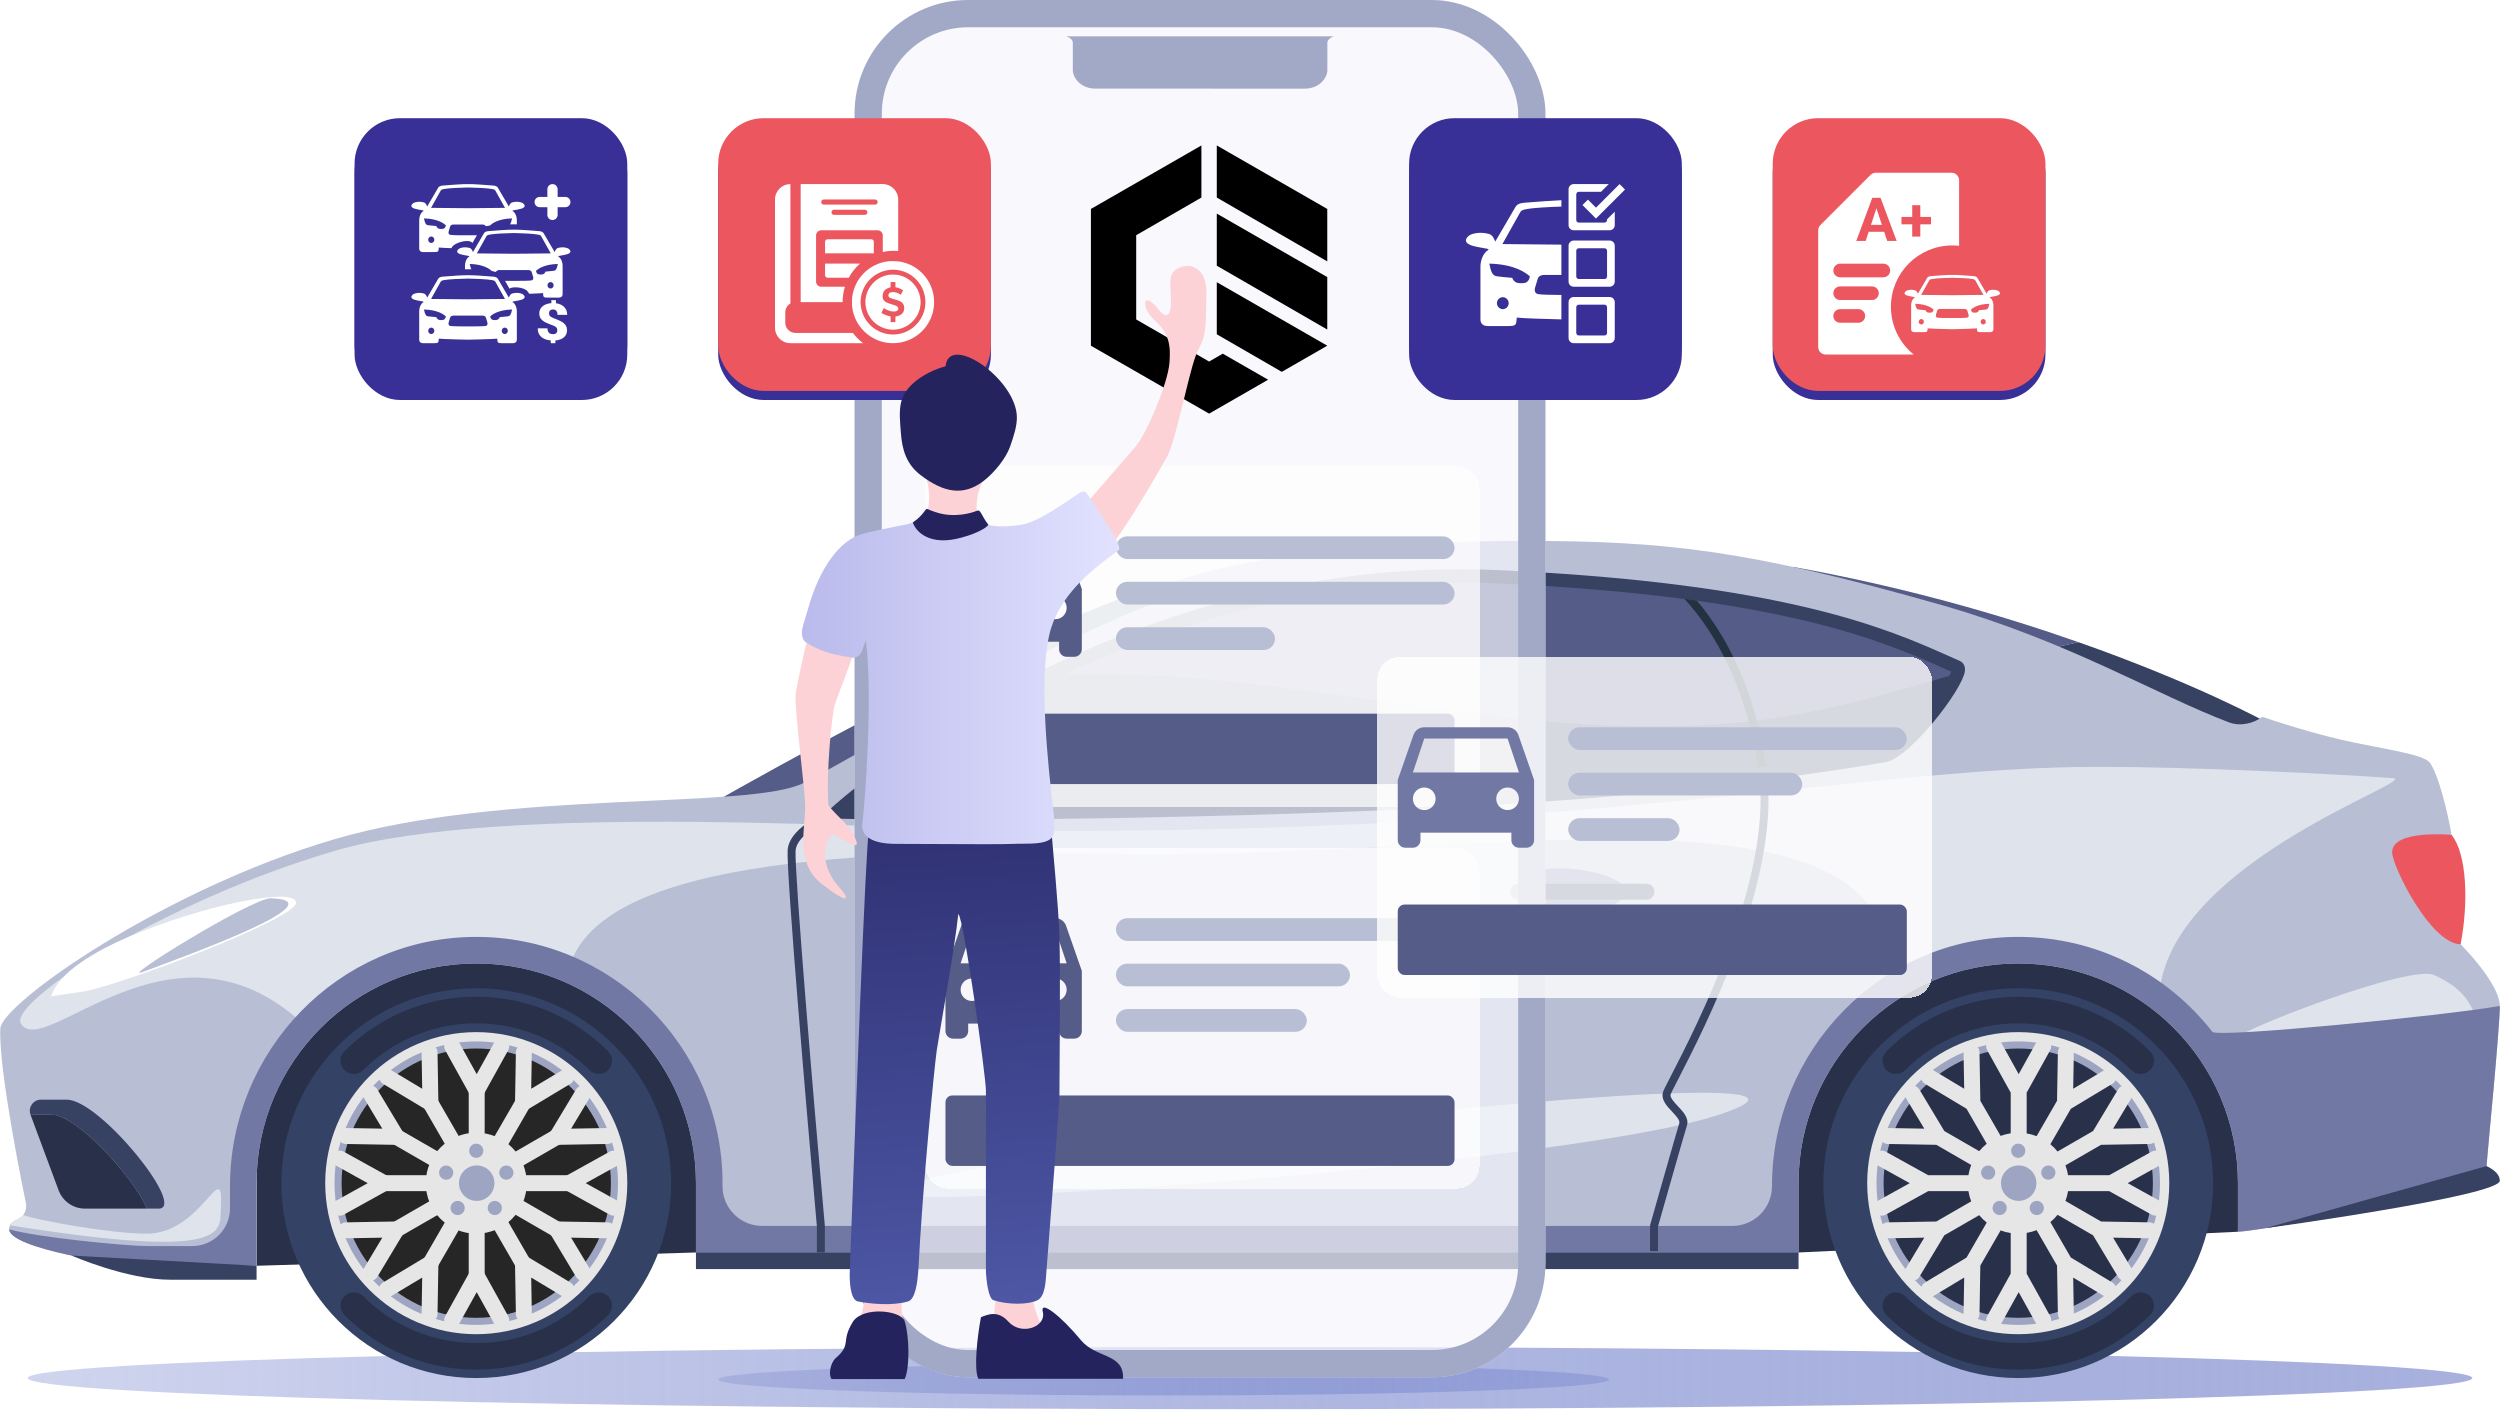
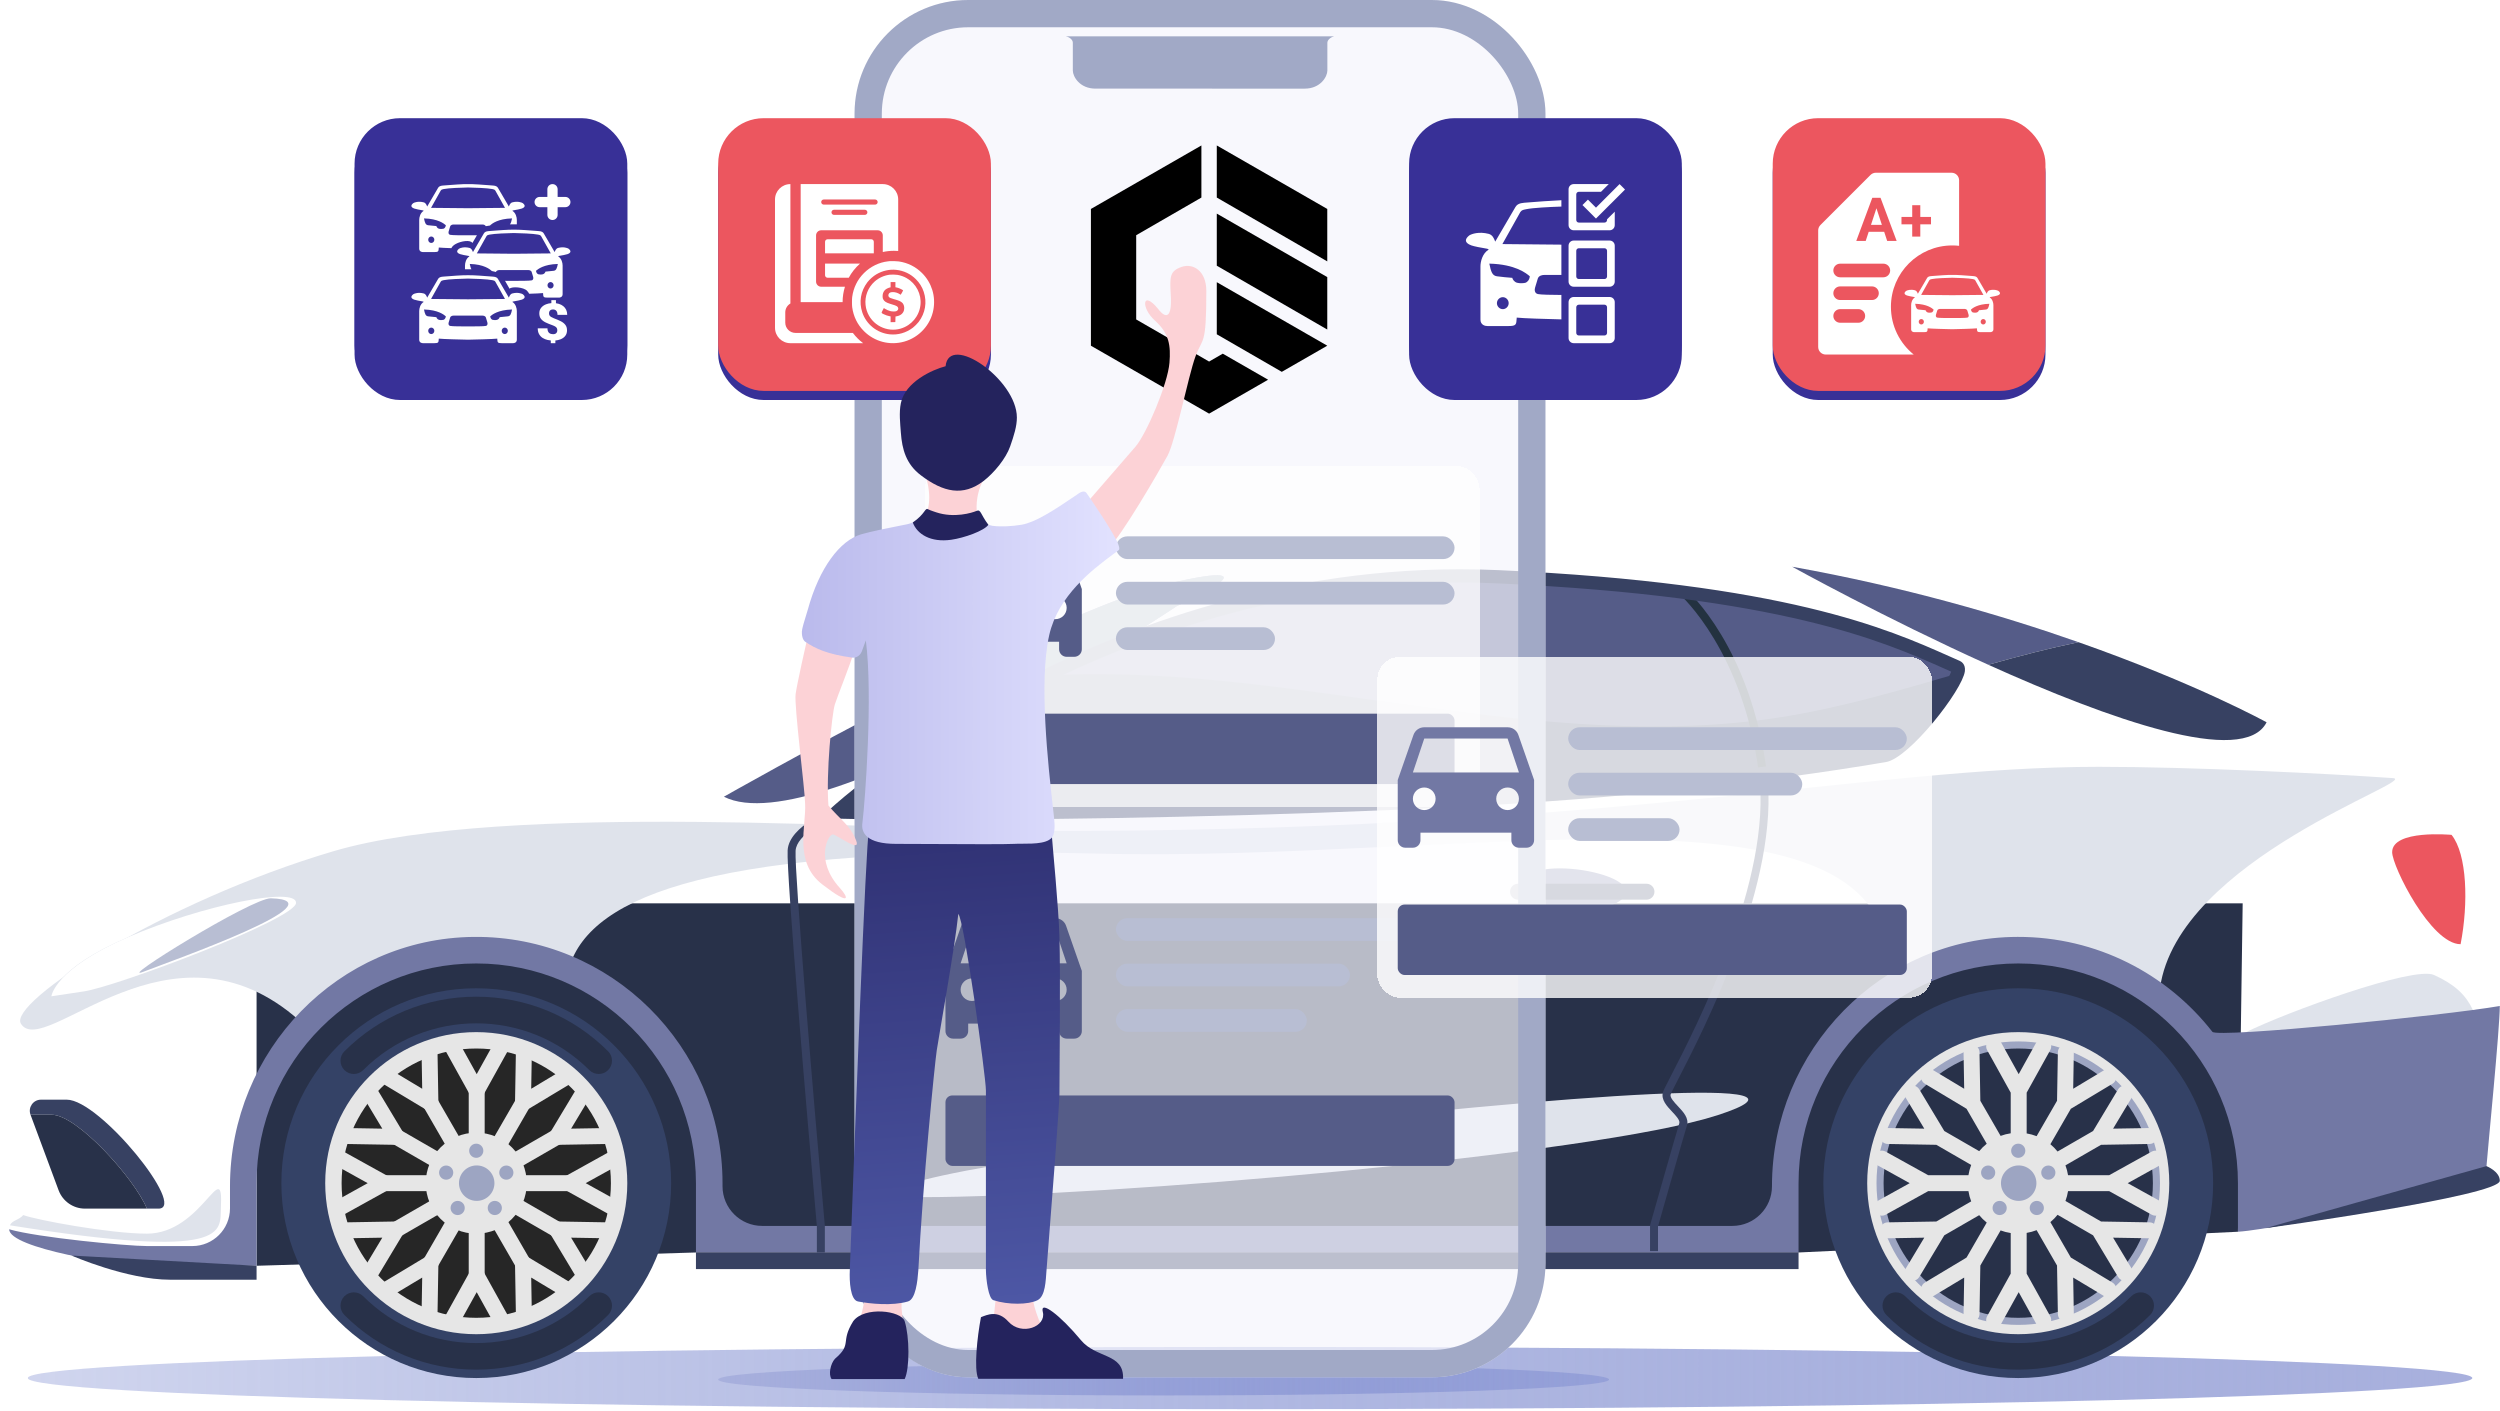
<svg xmlns="http://www.w3.org/2000/svg" width="1100" height="621" viewBox="0 0 1100 621" fill="none">
  <path d="M12.19 606.343C12.19 598.779 252.98 592.647 550.004 592.647C847.028 592.647 1087.81 598.779 1087.81 606.343C1087.81 613.908 847.028 620.04 550.004 620.04C252.98 620.04 12.19 613.908 12.19 606.343Z" fill="url(#paint0_linear_2259_61838)" />
  <path d="M914.545 282.563C880.77 270.69 837.954 258.221 788.536 249.358C788.536 249.358 829.25 271.911 874.844 292.491C881.637 290.579 888.444 288.724 895.279 286.997C901.645 285.389 908.075 283.895 914.545 282.563Z" fill="#555C88" />
  <path d="M895.278 286.997C888.443 288.724 881.636 290.578 874.843 292.491C927.773 316.383 987.279 337.613 997.301 317.808C997.301 317.808 966.707 300.897 914.544 282.562C908.074 283.894 901.644 285.388 895.278 286.997Z" fill="#374162" />
  <path d="M318.516 350.554C318.516 350.554 462.291 268.763 514.36 256.71C566.428 244.655 517.869 266.649 517.869 266.649C517.869 266.649 360.633 371.9 318.516 350.554Z" fill="#555C88" />
  <path d="M514.36 256.71C489.195 262.535 442.611 284.65 401.188 305.947C422.43 300.576 444.455 297.734 466.277 296.894C467.298 296.854 468.318 296.845 469.339 296.814C497.439 280.323 517.869 266.649 517.869 266.649C517.869 266.649 566.428 244.656 514.36 256.71Z" fill="#445F7A" />
  <path d="M986.778 397.47H112.893V556.938L306.22 551.092H791.363L984.695 541.968L986.778 397.47Z" fill="#283149" />
-   <path d="M1082.66 415.448C1082.66 368.382 1072.3 339.05 1069.02 335.445C1066.01 332.131 1053.41 330.318 1036.47 326.87C1019.03 323.32 1000.79 317.199 995.404 315.404C991.306 318.538 985.425 319.599 980.928 317.906C949.061 305.902 910.315 282.166 853.763 266.064C769.569 242.093 733.027 238 671.053 238C557.626 238 514.36 256.71 514.36 256.71C517.869 258.268 520.207 260.997 520.207 260.997C469.146 277.368 377.157 332.327 353.77 344.41C330.384 356.493 222.024 347.139 146.797 369.357C71.565 391.574 0.639 441.673 0.138 452.575C-0.733 471.674 11.544 530.043 11.544 530.043C11.544 538.327 4.039 535.241 4.039 540.893C4.039 549.273 52.182 556.938 64.746 556.938C74.309 556.938 100.756 556.938 112.89 556.938V520.592C112.89 467.205 156.165 423.925 209.552 423.925C262.938 423.925 306.217 467.205 306.217 520.592V551.092H791.36V520.592C791.36 467.205 834.638 423.925 888.025 423.925C941.413 423.925 984.692 467.205 984.692 520.592V541.968C1004.62 540.72 1093.5 520.733 1094.06 513.089C1094.65 505.195 1099.91 452.575 1099.91 442.635C1099.91 432.696 1082.66 415.448 1082.66 415.448Z" fill="#B8BED3" />
  <path d="M923.495 337.394C821.566 337.394 704.377 366.628 451.83 365.595C396.537 365.368 222.022 352.296 146.795 374.514C71.563 396.731 3.433 441.166 9.198 450.431C19.334 466.708 75.147 398.543 131.984 449.262C171.978 413.689 227.491 413.721 250.477 425.485C260.219 394.107 314.206 371.5 483.176 375.593C646.874 379.558 835.538 337.394 830.673 428.916C840.06 424.822 891.763 396.348 950.388 434.84C958.184 377.932 1065.36 343.241 1052.84 342.364C1024.95 340.411 964.421 337.394 923.495 337.394Z" fill="#DFE3EB" />
  <path d="M1088.08 444.389C1084.95 437.745 1080.13 433.162 1070.97 428.992C1062 424.915 1005.87 445.42 988.276 454.133C980.448 458.01 1091.31 451.267 1088.08 444.389Z" fill="#DFE3EB" />
  <path d="M973.452 453.999C953.552 428.527 922.528 412.146 887.752 412.232C827.789 412.382 779.667 462.001 779.667 521.965C779.667 531.593 771.862 539.399 762.233 539.399H335.344C325.717 539.399 317.91 531.593 317.91 521.965V520.592C317.91 460.487 268.72 411.654 208.483 412.237C148.828 412.816 101.197 462.316 101.197 521.974V531.7C101.197 540.85 93.773 548.266 84.63 548.266H64.643C55.991 548.266 16.653 544.542 4.039 540.893C4.039 549.273 52.182 556.938 64.746 556.938C74.309 556.938 100.756 556.938 112.89 556.938V520.592C112.89 467.205 156.165 423.925 209.552 423.925C262.938 423.925 306.217 467.205 306.217 520.592V551.092H791.36V520.592C791.36 467.205 834.638 423.925 888.025 423.925C941.413 423.925 984.692 467.205 984.692 520.592V541.968C1004.62 540.72 1093.5 520.733 1094.06 513.089C1094.65 505.195 1099.91 452.575 1099.91 442.635C1075.26 446.923 975.622 456.775 973.452 453.999Z" fill="#7278A4" />
  <path d="M368.19 357.273C368.19 357.273 488.774 246.025 659.357 253.786C792.138 259.828 834.141 281.655 861.11 293.467C865.891 295.56 838.852 330.817 829.351 332.424C772.186 342.098 706.989 348.72 642.987 352.01C534.822 357.574 411.456 358.443 368.19 357.273Z" fill="#374162" />
  <path d="M22.615 438.372C22.615 438.372 20.024 444.097 35.516 441.759C51.007 439.42 137.537 405.217 137.537 397.47C137.537 389.723 92.055 397.148 56.629 412.233C23.383 426.391 22.615 438.372 22.615 438.372Z" fill="#DFE3EB" />
  <path d="M22.613 438.372C22.613 438.372 22.613 438.372 36.978 436.204C51.343 434.035 130.266 404.415 130.266 397.233C130.266 390.052 89.422 398.14 56.627 412.233C23.831 426.326 22.613 438.372 22.613 438.372Z" fill="white" />
  <path d="M861.113 293.467C834.143 281.655 792.141 259.827 659.359 253.785C579.875 250.169 511.255 272.393 460.623 297.16C462.509 297.057 464.394 296.965 466.278 296.894C519.451 294.846 572.352 303.678 625.07 310.92C677.787 318.161 731.489 323.824 784.045 315.488C810.27 311.327 835.753 303.751 861.292 296.367C861.816 294.824 861.819 293.776 861.113 293.467Z" fill="#555C88" />
  <path d="M29.38 483.854H18.025C14.605 483.854 12.23 487.271 13.428 490.481C16.53 490.481 19.919 490.481 22.745 490.481C33.947 490.481 59.227 518.641 64.643 531.797C66.496 531.797 68.216 531.797 69.722 531.797C82.582 531.797 43.991 483.854 29.38 483.854Z" fill="#374162" />
  <path d="M22.745 490.481C19.92 490.481 16.53 490.481 13.428 490.481L25.787 523.727C27.599 528.579 32.227 531.797 37.398 531.797H64.644C59.227 518.641 33.947 490.481 22.745 490.481Z" fill="#283149" />
  <path d="M31.45 552.432C31.45 552.432 55.747 563.077 74.863 563.077C93.979 563.077 112.891 563.077 112.891 563.077V556.938L31.45 552.432Z" fill="#374162" />
  <path d="M1094.06 513.089C1094.06 513.089 1099.91 515.427 1099.91 519.52C1099.91 526.244 996.692 540.425 996.692 540.425L1094.06 513.089Z" fill="#374162" />
-   <path d="M295.304 520.592C295.304 567.951 256.912 606.343 209.552 606.343C162.193 606.343 123.804 567.951 123.804 520.592C123.804 473.232 162.193 434.84 209.552 434.84C256.912 434.84 295.304 473.232 295.304 520.592Z" fill="#344266" />
+   <path d="M295.304 520.592C295.304 567.951 256.912 606.343 209.552 606.343C162.193 606.343 123.804 567.951 123.804 520.592C123.804 473.232 162.193 434.84 209.552 434.84C256.912 434.84 295.304 473.232 295.304 520.592" fill="#344266" />
  <path d="M155.671 472.556C157.167 472.556 158.665 471.984 159.805 470.843C187.239 443.409 231.873 443.411 259.304 470.843C261.585 473.126 265.29 473.126 267.571 470.843C269.855 468.559 269.855 464.857 267.571 462.575C252.074 447.078 231.47 438.543 209.555 438.543C187.638 438.543 167.034 447.078 151.537 462.575C149.253 464.857 149.253 468.559 151.537 470.843C152.678 471.984 154.175 472.556 155.671 472.556Z" fill="#283149" />
  <path d="M209.555 602.641C231.47 602.641 252.075 594.106 267.571 578.608C269.855 576.326 269.855 572.623 267.571 570.34C265.29 568.057 261.585 568.057 259.304 570.34C246.015 583.629 228.346 590.947 209.555 590.947C190.762 590.947 173.094 583.629 159.805 570.34C157.523 568.057 153.821 568.057 151.537 570.34C149.253 572.623 149.253 576.326 151.537 578.608C167.033 594.106 187.638 602.641 209.555 602.641Z" fill="#283149" />
  <path d="M276.009 520.592C276.009 557.295 246.254 587.049 209.552 587.049C172.848 587.049 143.094 557.295 143.094 520.592C143.094 483.888 172.848 454.134 209.552 454.134C246.254 454.134 276.009 483.888 276.009 520.592Z" fill="#E6E6E6" />
-   <path d="M271.918 520.591C271.918 555.034 243.996 582.956 209.553 582.956C175.109 582.956 147.187 555.034 147.187 520.591C147.187 486.147 175.109 458.226 209.553 458.226C243.996 458.226 271.918 486.147 271.918 520.591Z" fill="#9DA5C2" />
  <path d="M268.798 520.592C268.798 553.313 242.273 579.838 209.552 579.838C176.83 579.838 150.305 553.313 150.305 520.592C150.305 487.87 176.83 461.345 209.552 461.345C242.273 461.345 268.798 487.87 268.798 520.592Z" fill="#262626" />
  <path d="M231.77 520.592C231.77 532.862 221.822 542.81 209.552 542.81C197.281 542.81 187.334 532.862 187.334 520.592C187.334 508.321 197.281 498.374 209.552 498.374C221.822 498.374 231.77 508.321 231.77 520.592Z" fill="#E6E6E6" />
  <path d="M169.018 524.1H250.478C252.416 524.1 253.985 522.529 253.985 520.592C253.985 518.655 252.416 517.084 250.478 517.084H169.018C167.081 517.084 165.51 518.655 165.51 520.592C165.51 522.529 167.081 524.1 169.018 524.1Z" fill="#E6E6E6" />
  <path d="M269.96 534.903C271.194 534.903 272.391 534.252 273.031 533.096C273.97 531.401 273.358 529.266 271.664 528.327L257.713 520.592L271.664 512.855C273.359 511.916 273.97 509.782 273.03 508.087C272.091 506.393 269.957 505.779 268.261 506.721L248.777 517.524C247.662 518.142 246.971 519.317 246.971 520.592C246.971 521.867 247.662 523.042 248.777 523.661L268.261 534.463C268.801 534.761 269.384 534.903 269.96 534.903Z" fill="#E6E6E6" />
  <path d="M149.537 534.903C150.112 534.903 150.696 534.762 151.234 534.463L170.718 523.661C171.834 523.042 172.525 521.867 172.525 520.592C172.525 519.317 171.834 518.142 170.718 517.524L151.234 506.721C149.54 505.781 147.405 506.393 146.466 508.087C145.526 509.782 146.137 511.916 147.832 512.855L161.783 520.592L147.832 528.327C146.138 529.266 145.526 531.401 146.465 533.096C147.106 534.252 148.303 534.903 149.537 534.903Z" fill="#E6E6E6" />
  <path d="M174.48 544.465C175.076 544.465 175.679 544.312 176.232 543.994L246.779 503.264C248.456 502.295 249.03 500.149 248.062 498.471C247.093 496.794 244.95 496.218 243.27 497.188L172.723 537.918C171.045 538.886 170.47 541.033 171.439 542.711C172.089 543.835 173.268 544.465 174.48 544.465Z" fill="#E6E6E6" />
  <path d="M245.024 503.734C245.045 503.734 245.065 503.734 245.086 503.734L267.361 503.348C269.298 503.313 270.841 501.717 270.807 499.78C270.774 497.863 269.211 496.332 267.301 496.332C267.281 496.332 267.259 496.332 267.239 496.332L251.289 496.609L259.503 482.934C260.501 481.274 259.963 479.118 258.302 478.121C256.64 477.121 254.487 477.66 253.489 479.321L242.018 498.42C241.361 499.512 241.349 500.875 241.987 501.98C242.614 503.067 243.773 503.734 245.024 503.734Z" fill="#E6E6E6" />
  <path d="M163.001 563.563C164.192 563.563 165.353 562.956 166.011 561.861L177.483 542.762C178.141 541.67 178.152 540.307 177.514 539.202C176.876 538.099 175.705 537.437 174.416 537.448L152.141 537.834C150.203 537.869 148.66 539.466 148.693 541.403C148.726 543.319 150.29 544.85 152.2 544.85C152.221 544.85 152.241 544.85 152.261 544.85L168.212 544.574L159.998 558.248C159 559.909 159.537 562.064 161.198 563.061C161.764 563.402 162.387 563.563 163.001 563.563Z" fill="#E6E6E6" />
  <path d="M189.382 559.373C190.595 559.373 191.773 558.743 192.423 557.618L233.152 487.072C234.121 485.395 233.547 483.249 231.869 482.281C230.192 481.312 228.046 481.885 227.077 483.565L186.348 554.11C185.379 555.787 185.953 557.934 187.632 558.902C188.185 559.221 188.788 559.373 189.382 559.373Z" fill="#E6E6E6" />
  <path d="M230.111 488.826C230.737 488.826 231.362 488.659 231.918 488.325L251.017 476.853C252.678 475.855 253.216 473.7 252.218 472.039C251.223 470.378 249.068 469.839 247.405 470.839L233.729 479.053L234.005 463.104C234.038 461.166 232.496 459.569 230.559 459.535C228.628 459.494 227.023 461.046 226.99 462.983L226.604 485.258C226.582 486.533 227.253 487.719 228.357 488.356C228.901 488.669 229.507 488.826 230.111 488.826Z" fill="#E6E6E6" />
  <path d="M189 581.648C190.91 581.648 192.474 580.118 192.507 578.201L192.893 555.924C192.916 554.649 192.243 553.463 191.14 552.826C190.035 552.188 188.672 552.2 187.579 552.856L168.479 564.329C166.818 565.327 166.281 567.482 167.279 569.143C168.276 570.802 170.432 571.342 172.092 570.343L185.768 562.129L185.491 578.079C185.458 580.016 187.001 581.614 188.939 581.648C188.959 581.648 188.981 581.648 189 581.648Z" fill="#E6E6E6" />
  <path d="M209.747 564.828C211.684 564.828 213.255 563.257 213.255 561.32V479.862C213.255 477.925 211.684 476.354 209.747 476.354C207.81 476.354 206.24 477.925 206.24 479.862V561.32C206.24 563.257 207.81 564.828 209.747 564.828Z" fill="#E6E6E6" />
  <path d="M209.748 483.369C211.022 483.369 212.198 482.679 212.815 481.563L223.619 462.079C224.559 460.384 223.948 458.248 222.252 457.311C220.559 456.37 218.423 456.982 217.484 458.676L209.748 472.627L202.012 458.676C201.073 456.982 198.938 456.368 197.243 457.311C195.548 458.248 194.937 460.384 195.877 462.079L206.68 481.563C207.298 482.679 208.473 483.369 209.748 483.369Z" fill="#E6E6E6" />
  <path d="M198.942 584.315C200.174 584.315 201.372 583.663 202.012 582.507L209.748 568.555L217.484 582.507C218.422 584.203 220.557 584.817 222.253 583.874C223.947 582.935 224.56 580.799 223.62 579.105L212.815 559.62C212.198 558.504 211.023 557.814 209.748 557.814C208.473 557.814 207.299 558.504 206.68 559.62L195.877 579.105C194.937 580.799 195.549 582.935 197.243 583.874C197.783 584.173 198.366 584.315 198.942 584.315Z" fill="#E6E6E6" />
  <path d="M230.118 559.373C230.713 559.373 231.316 559.221 231.869 558.902C233.547 557.934 234.121 555.787 233.152 554.11L192.423 483.565C191.456 481.885 189.311 481.312 187.632 482.281C185.953 483.249 185.379 485.395 186.348 487.072L227.077 557.618C227.727 558.743 228.906 559.373 230.118 559.373Z" fill="#E6E6E6" />
  <path d="M189.385 488.826C189.99 488.826 190.596 488.669 191.14 488.356C192.243 487.719 192.916 486.533 192.893 485.258L192.507 462.983C192.474 461.047 190.848 459.494 188.939 459.535C187.001 459.569 185.458 461.166 185.491 463.104L185.768 479.053L172.092 470.839C170.431 469.84 168.276 470.379 167.279 472.039C166.281 473.7 166.818 475.855 168.479 476.853L187.579 488.325C188.134 488.659 188.761 488.826 189.385 488.826Z" fill="#E6E6E6" />
  <path d="M230.496 581.648C230.517 581.648 230.538 581.648 230.559 581.648C232.496 581.614 234.038 580.016 234.005 578.079L233.729 562.129L247.405 570.343C249.067 571.343 251.22 570.803 252.218 569.143C253.216 567.482 252.678 565.327 251.017 564.329L231.918 552.856C230.826 552.2 229.462 552.188 228.357 552.826C227.253 553.463 226.582 554.649 226.604 555.924L226.99 578.201C227.023 580.117 228.587 581.648 230.496 581.648Z" fill="#E6E6E6" />
  <path d="M245.021 544.465C246.233 544.465 247.412 543.835 248.062 542.711C249.03 541.033 248.456 538.886 246.779 537.918L176.232 497.188C174.555 496.218 172.409 496.794 171.439 498.471C170.47 500.149 171.045 502.295 172.723 503.264L243.27 543.994C243.823 544.312 244.426 544.465 245.021 544.465Z" fill="#E6E6E6" />
  <path d="M174.476 503.734C175.727 503.734 176.886 503.067 177.514 501.98C178.152 500.875 178.141 499.512 177.483 498.42L166.011 479.321C165.016 477.66 162.86 477.121 161.198 478.121C159.537 479.118 159 481.274 159.998 482.934L168.212 496.609L152.261 496.332C152.241 496.332 152.221 496.332 152.2 496.332C150.29 496.332 148.726 497.862 148.693 499.78C148.66 501.717 150.203 503.313 152.141 503.348L174.416 503.734C174.436 503.734 174.457 503.734 174.476 503.734Z" fill="#E6E6E6" />
  <path d="M256.499 563.563C257.113 563.563 257.737 563.402 258.302 563.061C259.963 562.064 260.501 559.909 259.503 558.248L251.289 544.574L267.239 544.85C267.259 544.85 267.281 544.85 267.301 544.85C269.211 544.85 270.774 543.321 270.807 541.403C270.841 539.466 269.298 537.869 267.361 537.834L245.086 537.448C243.776 537.432 242.625 538.099 241.987 539.202C241.349 540.307 241.361 541.67 242.018 542.762L253.489 561.861C254.146 562.956 255.308 563.563 256.499 563.563Z" fill="#E6E6E6" />
  <path d="M212.667 506.331C212.667 508.053 211.271 509.45 209.549 509.45C207.827 509.45 206.43 508.053 206.43 506.331C206.43 504.609 207.827 503.213 209.549 503.213C211.271 503.213 212.667 504.609 212.667 506.331Z" fill="#9DA5C2" />
  <path d="M199.433 515.948C199.433 517.67 198.036 519.067 196.314 519.067C194.592 519.067 193.196 517.67 193.196 515.948C193.196 514.226 194.592 512.83 196.314 512.83C198.036 512.83 199.433 514.226 199.433 515.948Z" fill="#9DA5C2" />
  <path d="M225.908 515.948C225.908 517.67 224.512 519.067 222.789 519.067C221.067 519.067 219.672 517.67 219.672 515.948C219.672 514.226 221.067 512.83 222.789 512.83C224.512 512.83 225.908 514.226 225.908 515.948Z" fill="#9DA5C2" />
  <path d="M204.49 531.511C204.49 533.233 203.094 534.629 201.371 534.629C199.65 534.629 198.254 533.233 198.254 531.511C198.254 529.789 199.65 528.392 201.371 528.392C203.094 528.392 204.49 529.789 204.49 531.511Z" fill="#9DA5C2" />
  <path d="M220.832 531.511C220.832 533.233 219.435 534.629 217.713 534.629C215.991 534.629 214.595 533.233 214.595 531.511C214.595 529.789 215.991 528.392 217.713 528.392C219.435 528.392 220.832 529.789 220.832 531.511Z" fill="#9DA5C2" />
  <path d="M217.551 520.591C217.551 524.899 214.058 528.391 209.75 528.391C205.442 528.391 201.95 524.899 201.95 520.591C201.95 516.283 205.442 512.79 209.75 512.79C214.058 512.79 217.551 516.283 217.551 520.591Z" fill="#9DA5C2" />
  <path d="M973.777 520.592C973.777 567.951 935.385 606.343 888.026 606.343C840.666 606.343 802.274 567.951 802.274 520.592C802.274 473.232 840.666 434.84 888.026 434.84C935.385 434.84 973.777 473.232 973.777 520.592Z" fill="#344266" />
-   <path d="M834.145 472.556C835.641 472.556 837.137 471.984 838.279 470.843C865.709 443.413 910.345 443.411 937.777 470.843C940.061 473.127 943.762 473.125 946.046 470.843C948.329 468.559 948.328 464.857 946.046 462.575C914.054 430.583 862.001 430.584 830.01 462.575C827.727 464.857 827.727 468.559 830.01 470.843C831.152 471.984 832.648 472.556 834.145 472.556Z" fill="#283149" />
  <path d="M888.028 602.641C909.944 602.641 930.548 594.106 946.046 578.608C948.329 576.326 948.328 572.623 946.046 570.34C943.761 568.057 940.06 568.057 937.777 570.34C924.489 583.629 906.82 590.947 888.028 590.947C869.235 590.947 851.567 583.629 838.279 570.34C835.995 568.057 832.293 568.057 830.01 570.34C827.727 572.623 827.727 576.326 830.01 578.608C845.507 594.106 866.112 602.641 888.028 602.641Z" fill="#283149" />
  <path d="M954.483 520.592C954.483 557.295 924.729 587.049 888.025 587.049C851.321 587.049 821.568 557.295 821.568 520.592C821.568 483.888 851.321 454.134 888.025 454.134C924.729 454.134 954.483 483.888 954.483 520.592Z" fill="#E6E6E6" />
  <path d="M950.392 520.591C950.392 555.034 922.47 582.956 888.027 582.956C853.584 582.956 825.662 555.034 825.662 520.591C825.662 486.147 853.584 458.226 888.027 458.226C922.47 458.226 950.392 486.147 950.392 520.591Z" fill="#9DA5C2" />
  <path d="M947.272 520.592C947.272 553.313 920.747 579.838 888.025 579.838C855.305 579.838 828.78 553.313 828.78 520.592C828.78 487.87 855.305 461.345 888.025 461.345C920.747 461.345 947.272 487.87 947.272 520.592Z" fill="#283149" />
  <path d="M826.307 528.326L840.258 520.592L826.307 512.855C824.613 511.916 824.002 509.781 824.94 508.087C825.88 506.392 828.015 505.78 829.71 506.721L848.4 517.084H866.112C866.359 515.52 866.766 514.012 867.323 512.575L851.983 503.718L830.613 503.348C828.676 503.313 827.133 501.717 827.166 499.78C827.199 497.862 828.764 496.333 830.672 496.333C830.693 496.333 830.713 496.333 830.735 496.333L846.684 496.609L838.47 482.935C837.473 481.274 838.011 479.119 839.671 478.121C841.331 477.123 843.486 477.661 844.485 479.321L855.491 497.643L870.845 506.508C871.83 505.307 872.945 504.22 874.158 503.249L865.273 487.858L846.952 476.853C845.292 475.856 844.754 473.7 845.751 472.039C846.75 470.379 848.904 469.84 850.566 470.839L864.241 479.053L863.964 463.104C863.931 461.167 865.474 459.569 867.411 459.536C869.375 459.506 870.946 461.046 870.979 462.983L871.35 484.35L880.267 499.794C881.687 499.264 883.174 498.878 884.714 498.648V480.769L874.351 462.079C873.412 460.384 874.023 458.249 875.718 457.31C877.412 456.367 879.547 456.982 880.487 458.677L888.223 472.627L895.958 458.677C896.898 456.981 899.033 456.37 900.728 457.31C902.421 458.249 903.033 460.384 902.094 462.079L891.731 480.769V498.707C893.248 498.963 894.713 499.367 896.11 499.913L905.096 484.35L905.465 462.983C905.499 461.065 907.063 459.536 908.972 459.536C908.992 459.536 909.013 459.536 909.033 459.536C910.971 459.569 912.515 461.167 912.481 463.104L912.204 479.053L925.88 470.839C927.54 469.841 929.695 470.379 930.693 472.039C931.69 473.7 931.154 475.856 929.493 476.853L911.172 487.858L902.167 503.456C903.327 504.414 904.38 505.494 905.325 506.667L920.955 497.643L931.961 479.321C932.959 477.661 935.113 477.122 936.774 478.121C938.435 479.119 938.972 481.274 937.975 482.935L929.761 496.609L945.711 496.333C947.656 496.32 949.245 497.843 949.279 499.78C949.313 501.717 947.77 503.313 945.832 503.348L924.463 503.718L908.797 512.763C909.318 514.144 909.702 515.588 909.94 517.084H928.045L946.736 506.721C948.429 505.779 950.565 506.392 951.505 508.087C952.444 509.781 951.832 511.916 950.138 512.855L936.187 520.592L950.138 528.326C951.832 529.266 952.444 531.401 951.505 533.096C950.864 534.252 949.667 534.903 948.433 534.903C947.858 534.903 947.274 534.761 946.736 534.463L928.043 524.1H909.94C909.702 525.596 909.318 527.039 908.797 528.42L924.463 537.465L945.832 537.834C947.77 537.869 949.313 539.465 949.279 541.403C949.245 543.34 947.698 544.867 945.711 544.85L929.761 544.574L937.975 558.248C938.972 559.909 938.435 562.064 936.774 563.061C936.209 563.402 935.586 563.563 934.971 563.563C933.78 563.563 932.619 562.956 931.961 561.861L920.955 543.539L905.325 534.516C904.381 535.688 903.327 536.768 902.167 537.727L911.172 553.325L929.493 564.33C931.154 565.327 931.69 567.482 930.693 569.143C929.696 570.804 927.54 571.343 925.88 570.343L912.204 562.129L912.481 578.08C912.515 580.017 910.971 581.614 909.033 581.648C909.013 581.648 908.992 581.648 908.972 581.648C907.063 581.648 905.499 580.117 905.465 578.201L905.096 556.833L896.11 541.269C894.713 541.816 893.249 542.22 891.731 542.476V560.413L902.094 579.105C903.033 580.799 902.421 582.935 900.728 583.874C900.188 584.173 899.605 584.314 899.029 584.314C897.795 584.314 896.598 583.663 895.958 582.507L888.223 568.555L880.487 582.507C879.548 584.201 877.413 584.81 875.718 583.875C874.023 582.935 873.412 580.799 874.351 579.105L884.714 560.413V542.536C883.173 542.305 881.687 541.919 880.267 541.388L871.35 556.833L870.979 578.201C870.946 580.118 869.382 581.648 867.473 581.648C867.452 581.648 867.432 581.648 867.411 581.648C865.474 581.614 863.931 580.017 863.964 578.08L864.241 562.129L850.566 570.343C848.903 571.344 846.75 570.804 845.751 569.143C844.754 567.482 845.292 565.327 846.952 564.33L865.273 553.325L874.158 537.935C872.945 536.963 871.83 535.876 870.844 534.675L855.491 543.539L844.485 561.861C843.826 562.956 842.665 563.563 841.474 563.563C840.859 563.563 840.237 563.402 839.671 563.061C838.011 562.064 837.473 559.909 838.47 558.248L846.684 544.574L830.735 544.85C830.713 544.85 830.694 544.85 830.672 544.85C828.764 544.85 827.199 543.319 827.166 541.403C827.133 539.465 828.676 537.869 830.613 537.834L851.983 537.465L867.323 528.608C866.766 527.17 866.359 525.663 866.112 524.1H848.402L829.71 534.463C829.171 534.762 828.587 534.903 828.012 534.903C826.778 534.903 825.581 534.252 824.94 533.096C824.002 531.401 824.613 529.266 826.307 528.326Z" fill="#E6E6E6" />
  <path d="M891.142 506.331C891.142 508.053 889.745 509.45 888.023 509.45C886.301 509.45 884.905 508.053 884.905 506.331C884.905 504.609 886.301 503.213 888.023 503.213C889.745 503.213 891.142 504.609 891.142 506.331Z" fill="#9DA5C2" />
  <path d="M877.906 515.948C877.906 517.67 876.511 519.067 874.788 519.067C873.066 519.067 871.67 517.67 871.67 515.948C871.67 514.226 873.066 512.83 874.788 512.83C876.511 512.83 877.906 514.226 877.906 515.948Z" fill="#9DA5C2" />
  <path d="M904.382 515.948C904.382 517.67 902.986 519.067 901.264 519.067C899.542 519.067 898.145 517.67 898.145 515.948C898.145 514.226 899.542 512.83 901.264 512.83C902.986 512.83 904.382 514.226 904.382 515.948Z" fill="#9DA5C2" />
  <path d="M882.964 531.511C882.964 533.233 881.567 534.629 879.845 534.629C878.123 534.629 876.727 533.233 876.727 531.511C876.727 529.789 878.123 528.392 879.845 528.392C881.567 528.392 882.964 529.789 882.964 531.511Z" fill="#9DA5C2" />
  <path d="M899.307 531.511C899.307 533.233 897.911 534.629 896.189 534.629C894.467 534.629 893.07 533.233 893.07 531.511C893.07 529.789 894.467 528.392 896.189 528.392C897.911 528.392 899.307 529.789 899.307 531.511Z" fill="#9DA5C2" />
  <path d="M896.025 520.591C896.025 524.899 892.533 528.391 888.225 528.391C883.917 528.391 880.424 524.899 880.424 520.591C880.424 516.283 883.917 512.79 888.225 512.79C892.533 512.79 896.025 516.283 896.025 520.591Z" fill="#9DA5C2" />
  <path d="M791.359 558.401H306.217V551.092H791.359V558.401Z" fill="#374162" />
  <path d="M405.273 526.757C376.616 526.757 391.312 515.913 543.415 498.374C695.518 480.834 809.412 473.236 755.772 490.677C702.132 508.119 485.763 526.757 405.273 526.757Z" fill="#DFE3EB" />
  <path d="M359.42 551.092H362.929V539.399C362.929 539.346 362.926 539.293 362.921 539.241C358.164 486.386 349.51 383.75 350.063 374.331C350.486 367.134 363.725 360.767 368.79 358.921L367.591 355.625C366.76 355.927 347.205 363.161 346.56 374.125C345.963 384.288 355.136 491.87 359.42 539.477V551.092Z" fill="#374162" />
  <path d="M726.014 550.505H729.522V539.642C730.461 536.334 740.915 499.487 742.245 495.257C743.259 492.029 740.622 489.22 738.294 486.743C736.613 484.953 734.706 482.924 735.064 481.58C735.235 480.998 736.697 478.163 738.387 474.88C749.537 453.236 783.468 387.371 777.451 340.112L773.972 340.555C779.851 386.734 746.296 451.87 735.269 473.275C732.773 478.119 731.899 479.837 731.674 480.676C730.814 483.905 733.43 486.69 735.737 489.145C737.406 490.921 739.297 492.934 738.898 494.204C737.498 498.658 726.547 537.278 726.081 538.92C726.037 539.075 726.014 539.237 726.014 539.398V550.505Z" fill="#374162" />
  <path d="M773.967 340.555L777.446 340.113C770.427 284.982 742.893 260.248 741.723 259.222L739.408 261.858C739.685 262.102 767.127 286.835 773.967 340.555Z" fill="#233240" />
  <path d="M715.49 392.353C715.49 398.028 699.387 402.627 686.256 402.627C673.125 402.627 667.936 398.028 667.936 392.353C667.936 386.68 673.125 382.079 686.256 382.079C699.387 382.079 715.49 386.68 715.49 392.353Z" fill="#7278A4" />
  <path d="M667.932 395.861H724.449C726.386 395.861 727.957 394.291 727.957 392.353C727.957 390.416 726.386 388.847 724.449 388.847H667.932C665.995 388.847 664.423 390.416 664.423 392.353C664.423 394.291 665.995 395.861 667.932 395.861Z" fill="#374162" />
  <path d="M858.523 295.523C857.542 298.332 853.374 305.21 846.436 313.608C837.883 323.96 831.33 329.124 828.861 329.542C773.434 338.923 709.108 345.682 642.835 349.091C560.954 353.303 470.68 354.803 413.502 354.803C398.824 354.803 386.006 354.705 375.873 354.52C386.39 345.795 411.026 326.715 446.224 307.823C489.997 284.328 559.543 256.321 642.279 256.321C647.907 256.321 653.608 256.451 659.223 256.707C784.025 262.384 828.604 282.216 855.24 294.065C856.362 294.565 857.455 295.051 858.523 295.523ZM413.502 360.649C470.753 360.649 561.143 359.147 643.135 354.931C709.63 351.51 774.191 344.724 829.837 335.307C840.143 333.563 863.533 303.556 864.545 295.331C864.931 292.206 862.91 291.064 862.282 290.79C860.778 290.13 859.227 289.44 857.616 288.723C830.604 276.707 785.393 256.594 659.489 250.866C653.785 250.606 647.995 250.475 642.279 250.475C558.251 250.475 487.69 278.907 443.293 302.76C395.187 328.605 366.491 354.862 366.208 355.124L360.921 360.001L368.111 360.195C379.114 360.493 394.809 360.649 413.502 360.649Z" fill="#374162" />
  <path d="M458.331 337.504C458.331 346.208 455.359 361.282 440.923 361.282C426.486 361.282 396.55 362.132 396.55 356.824C396.55 351.516 411.199 339.626 432.429 331.134C453.661 322.642 458.331 333.681 458.331 337.504Z" fill="#EA4840" />
  <path d="M1052.55 374.96C1052.55 381.196 1069.62 415.448 1082.66 415.449C1086.17 397.47 1085.53 375.849 1078.69 367.338C1078.69 367.338 1052.55 364.889 1052.55 374.96Z" fill="#EC565F" />
  <path d="M97.195 531.394C98.373 507.825 89.014 542.809 64.645 542.809C48.232 542.809 15.928 536.767 10.225 534.628C8.433 536.839 5.372 536.846 4.368 539.134C101.874 554.746 96.683 541.871 97.195 531.394Z" fill="#DFE3EB" />
  <path d="M119.207 395.251C111.006 395 50.483 432.466 63.057 427.586C75.62 422.705 150.779 396.22 119.207 395.251Z" fill="#B8BED3" />
  <path d="M708.003 607.001C708.003 610.866 620.242 614 512.003 614C403.745 614 316.003 610.866 316.003 607.001C316.003 603.135 403.745 600 512.003 600C620.242 600 708.003 603.135 708.003 607.001Z" fill="url(#paint1_linear_2259_61838)" />
  <g filter="url(#filter0_i_2259_61838)">
    <rect x="376" width="304" height="606" rx="50" fill="#F5F5FD" fill-opacity="0.7" />
  </g>
  <rect x="382" y="6" width="292" height="594" rx="44" stroke="#A1A9C6" stroke-width="12" />
  <g filter="url(#filter1_d_2259_61838)">
    <path d="M469 12C469.007 12 469.008 12 469 12C471.007 12.442 472.042 13.769 472.042 14.781V14.787C472.042 18.295 472.042 22.432 472.042 24.922C472.042 25.993 472.042 26.759 472.042 27.038C472.042 29.692 475.042 35 482.043 34.998H527.043L574.044 35C581.044 35.002 584.044 29.694 584.044 27.04L584.045 24.923C584.045 22.434 584.045 18.297 584.045 14.789V14.783C584.045 13.87 585.011 12.521 587 12H528.999C528.999 12 468.993 12 469 12Z" fill="#A1A9C6" />
  </g>
  <g filter="url(#filter2_d_2259_61838)">
    <rect x="406.003" y="204" width="244" height="150" rx="10" fill="white" fill-opacity="0.7" shape-rendering="crispEdges" />
  </g>
  <g filter="url(#filter3_d_2259_61838)">
    <path d="M469.07 238.346C468.403 236.391 466.536 235 464.336 235H427.67C425.47 235 423.636 236.391 422.936 238.346L416.003 258.188V284.688C416.003 286.509 417.503 288 419.336 288H422.67C424.503 288 426.003 286.509 426.003 284.688V281.375H466.003V284.688C466.003 286.509 467.503 288 469.336 288H472.67C474.503 288 476.003 286.509 476.003 284.688V258.188L469.07 238.346ZM427.67 271.438C424.903 271.438 422.67 269.218 422.67 266.469C422.67 263.719 424.903 261.5 427.67 261.5C430.436 261.5 432.67 263.719 432.67 266.469C432.67 269.218 430.436 271.438 427.67 271.438ZM464.336 271.438C461.57 271.438 459.336 269.218 459.336 266.469C459.336 263.719 461.57 261.5 464.336 261.5C467.103 261.5 469.336 263.719 469.336 266.469C469.336 269.218 467.103 271.438 464.336 271.438ZM422.67 254.875L427.67 239.969H464.336L469.336 254.875H422.67Z" fill="#555C88" />
  </g>
  <g filter="url(#filter4_d_2259_61838)">
    <rect x="491.003" y="235" width="149" height="10" rx="5" fill="#B8BED3" />
  </g>
  <g filter="url(#filter5_d_2259_61838)">
    <rect x="491.003" y="255" width="149" height="10" rx="5" fill="#B8BED3" />
  </g>
  <g filter="url(#filter6_d_2259_61838)">
    <rect x="491.003" y="275" width="70" height="10" rx="5" fill="#B8BED3" />
  </g>
  <g filter="url(#filter7_d_2259_61838)">
    <rect x="416.003" y="313" width="224" height="31" rx="3" fill="#555C88" />
  </g>
  <g filter="url(#filter8_d_2259_61838)">
-     <rect x="406.003" y="372" width="244" height="150" rx="10" fill="white" fill-opacity="0.7" shape-rendering="crispEdges" />
-   </g>
+     </g>
  <g filter="url(#filter9_d_2259_61838)">
    <path d="M469.07 406.346C468.403 404.391 466.536 403 464.336 403H427.67C425.47 403 423.636 404.391 422.936 406.346L416.003 426.188V452.688C416.003 454.509 417.503 456 419.336 456H422.67C424.503 456 426.003 454.509 426.003 452.688V449.375H466.003V452.688C466.003 454.509 467.503 456 469.336 456H472.67C474.503 456 476.003 454.509 476.003 452.688V426.188L469.07 406.346ZM427.67 439.438C424.903 439.438 422.67 437.218 422.67 434.469C422.67 431.719 424.903 429.5 427.67 429.5C430.436 429.5 432.67 431.719 432.67 434.469C432.67 437.218 430.436 439.438 427.67 439.438ZM464.336 439.438C461.57 439.438 459.336 437.218 459.336 434.469C459.336 431.719 461.57 429.5 464.336 429.5C467.103 429.5 469.336 431.719 469.336 434.469C469.336 437.218 467.103 439.438 464.336 439.438ZM422.67 422.875L427.67 407.969H464.336L469.336 422.875H422.67Z" fill="#555C88" />
  </g>
  <g filter="url(#filter10_d_2259_61838)">
    <rect x="491.003" y="403" width="149" height="10" rx="5" fill="#B8BED3" />
  </g>
  <g filter="url(#filter11_d_2259_61838)">
    <rect x="491.003" y="423" width="103" height="10" rx="5" fill="#B8BED3" />
  </g>
  <g filter="url(#filter12_d_2259_61838)">
    <rect x="491.003" y="443" width="84" height="10" rx="5" fill="#B8BED3" />
  </g>
  <g filter="url(#filter13_d_2259_61838)">
    <rect x="416.003" y="481" width="224" height="31" rx="3" fill="#555C88" />
  </g>
  <g filter="url(#filter14_i_2259_61838)">
    <path d="M495.926 99.497V136.557L528.003 155.087L534.015 151.614L553.963 163.079L528.003 178L476.003 148.113V87.94L524.616 60V82.923L495.926 99.497Z" fill="black" />
    <path d="M579.999 87.94V111.013L531.386 82.924V60L579.999 87.94Z" fill="black" />
    <path d="M579.999 117.924V140.997L531.386 112.908V89.984L579.999 117.924Z" fill="black" />
    <path d="M531.386 120.162L579.999 148.108L559.986 159.611L531.386 143.086V120.162Z" fill="black" />
  </g>
  <g filter="url(#filter15_d_2259_61838)">
    <rect x="156.003" y="52" width="120" height="120" rx="20" fill="#383097" />
  </g>
  <g filter="url(#filter16_i_2259_61838)">
    <rect x="156.003" y="52" width="120" height="120" rx="20" fill="#383097" />
  </g>
  <g filter="url(#filter17_d_2259_61838)">
    <path d="M243.1 77C244.347 77 245.358 78.011 245.358 79.258V82.645H248.745C249.992 82.645 251.003 83.656 251.003 84.903C251.003 86.15 249.992 87.161 248.745 87.161H245.358V90.549C245.358 91.796 244.347 92.806 243.1 92.806C241.853 92.806 240.843 91.796 240.843 90.549V87.161H237.456C236.209 87.161 235.198 86.15 235.198 84.903C235.198 83.656 236.209 82.645 237.456 82.645H240.843V79.258C240.843 78.011 241.853 77 243.1 77Z" fill="white" />
    <path fill-rule="evenodd" clip-rule="evenodd" d="M195.848 77.564C198.387 77.364 203.977 76.922 205.93 77.012C207.883 76.922 213.473 77.364 216.012 77.564C216.466 77.6 216.823 77.629 217.044 77.645C218.205 77.729 218.796 78.119 219.096 78.647L223.903 86.874C223.923 86.823 223.945 86.768 223.968 86.708C224.187 86.151 224.533 85.266 225.454 85.028C227.737 84.437 229.476 85.028 230.06 85.397C231.909 86.883 230.016 87.598 229.593 87.758L229.56 87.77C229.009 87.981 227.157 88.35 225.805 88.561C225.603 88.593 225.488 88.702 225.454 88.772C226.956 89.669 227.407 91.62 227.407 92.78V94.717C226.438 94.689 225.406 94.683 224.358 94.697C224.811 94.243 225.035 93.407 225.304 92.095C219.07 92.251 216.503 94.417 215.719 95.078L215.692 95.101C215.695 95.14 215.7 95.178 215.705 95.216C214.895 95.312 214.223 95.415 213.746 95.52C213.456 94.896 212.633 94.768 212.238 94.784H199.622C199.204 94.767 198.31 94.911 198.07 95.628C197.829 96.346 197.536 97.369 197.419 97.79C197.285 98.212 197.229 99.109 198.07 99.32C198.911 99.531 203.66 99.549 205.93 99.531C206.934 99.539 208.423 99.54 209.845 99.52C209.619 99.904 209.393 100.3 209.162 100.703C208.744 101.434 208.315 102.186 207.862 102.915C206.957 101.385 202.832 102.084 200.558 103.321C199.529 103.88 198.913 104.498 198.617 105.19C196.191 105.109 193.988 105.012 193.063 104.91L193.053 105.084C192.964 106.571 192.944 106.914 191.111 106.914H186.104C185.554 106.932 184.452 106.65 184.452 105.385V92.78C184.452 91.62 184.903 89.669 186.405 88.772C186.371 88.702 186.256 88.593 186.054 88.561C184.703 88.35 182.85 87.981 182.3 87.77L182.267 87.758C181.844 87.598 179.95 86.883 181.799 85.397C182.383 85.028 184.122 84.437 186.405 85.028C187.326 85.266 187.673 86.151 187.891 86.708C187.914 86.768 187.936 86.823 187.957 86.874L192.763 78.647C193.063 78.119 193.654 77.729 194.815 77.645C195.036 77.629 195.393 77.6 195.848 77.564ZM216.543 79.174C214.581 78.752 208.65 78.541 205.93 78.489C203.209 78.541 197.279 78.752 195.316 79.174C195.245 79.189 195.175 79.203 195.108 79.217C194.61 79.317 194.223 79.395 193.914 79.86L189.659 87.454L205.93 87.612L222.2 87.454L217.945 79.86C217.636 79.395 217.25 79.317 216.751 79.217C216.684 79.203 216.614 79.189 216.543 79.174ZM193.113 96.63C192.432 96.419 192.062 95.787 192.012 95.47C191.127 95.417 189.238 95.228 188.357 95.101C187.256 94.943 186.955 94.046 186.555 92.095C192.789 92.251 195.356 94.417 196.14 95.078L196.167 95.101C196.087 96.029 195.516 96.507 195.166 96.63C194.844 96.743 193.764 96.832 193.113 96.63ZM189.759 102.906C190.506 102.906 191.111 102.269 191.111 101.482C191.111 100.696 190.506 100.058 189.759 100.058C189.013 100.058 188.407 100.696 188.407 101.482C188.407 102.269 189.013 102.906 189.759 102.906Z" fill="white" />
    <path fill-rule="evenodd" clip-rule="evenodd" d="M215.992 97.609C218.531 97.409 224.121 96.967 226.074 97.057C228.027 96.967 233.617 97.409 236.156 97.609C236.611 97.645 236.968 97.674 237.188 97.69C238.35 97.774 238.941 98.164 239.241 98.692L244.047 106.919C244.068 106.868 244.09 106.813 244.113 106.753C244.331 106.196 244.678 105.311 245.599 105.073C247.882 104.482 249.621 105.073 250.205 105.442C252.053 106.928 250.16 107.643 249.737 107.803L249.704 107.815C249.154 108.026 247.301 108.395 245.949 108.606C245.747 108.638 245.632 108.747 245.599 108.817C247.101 109.714 247.551 111.665 247.551 112.825V125.43C247.551 126.696 246.45 126.977 245.899 126.959H240.893C239.06 126.959 239.04 126.616 238.951 125.129L238.94 124.955C237.947 125.064 235.477 125.168 232.839 125.254C232.639 124.845 232.326 124.404 231.885 123.929C230.441 122.372 225.309 121.916 224.192 123.034C223.499 121.766 222.853 120.606 222.213 119.566C223.618 119.585 225.083 119.584 226.074 119.576C228.344 119.593 233.093 119.576 233.934 119.365C234.775 119.154 234.718 118.257 234.585 117.836C234.468 117.414 234.174 116.391 233.934 115.673C233.694 114.956 232.799 114.812 232.382 114.829H219.766C219.349 114.812 218.457 114.956 218.215 115.671C217.651 115.498 217.004 115.349 216.304 115.221L216.308 115.185C216.309 115.172 216.311 115.159 216.312 115.146L216.285 115.123C215.501 114.462 212.934 112.296 206.699 112.14C206.924 113.231 207.116 113.993 207.435 114.48C206.236 114.456 205.233 114.461 204.597 114.478V112.825C204.597 111.665 205.047 109.714 206.549 108.817C206.516 108.747 206.401 108.638 206.199 108.606C204.847 108.395 202.995 108.026 202.444 107.815L202.411 107.803C201.988 107.643 200.095 106.928 201.943 105.442C202.528 105.073 204.266 104.482 206.549 105.073C207.471 105.311 207.817 106.196 208.035 106.753C208.059 106.813 208.08 106.868 208.101 106.919L212.907 98.692C213.208 98.164 213.798 97.774 214.96 97.69C215.18 97.674 215.538 97.645 215.992 97.609ZM236.688 99.219C234.725 98.797 228.794 98.586 226.074 98.534C223.354 98.586 217.423 98.797 215.461 99.219C215.389 99.234 215.32 99.248 215.253 99.262C214.754 99.362 214.368 99.44 214.059 99.905L209.803 107.499L226.074 107.657L242.345 107.499L238.089 99.905C237.781 99.44 237.394 99.362 236.895 99.262C236.828 99.248 236.759 99.234 236.688 99.219ZM238.89 116.675C239.571 116.464 239.942 115.832 239.992 115.515C240.876 115.462 242.765 115.273 243.647 115.146C244.748 114.988 245.048 114.091 245.449 112.14C239.214 112.296 236.648 114.462 235.864 115.123L235.837 115.146C235.917 116.074 236.487 116.552 236.838 116.675C237.16 116.788 238.24 116.877 238.89 116.675ZM242.245 122.951C241.498 122.951 240.893 122.314 240.893 121.527C240.893 120.741 241.498 120.103 242.245 120.103C242.991 120.103 243.596 120.741 243.596 121.527C243.596 122.314 242.991 122.951 242.245 122.951Z" fill="white" />
    <path fill-rule="evenodd" clip-rule="evenodd" d="M216.012 117.649C213.473 117.449 207.883 117.007 205.93 117.097C203.977 117.007 198.387 117.449 195.848 117.649C195.393 117.685 195.036 117.714 194.815 117.73C193.654 117.814 193.063 118.204 192.763 118.732L187.957 126.959C187.936 126.908 187.914 126.853 187.891 126.793C187.673 126.236 187.326 125.351 186.405 125.113C184.122 124.522 182.383 125.113 181.799 125.482C179.95 126.968 181.844 127.683 182.267 127.843L182.3 127.855C182.85 128.066 184.703 128.435 186.054 128.646C186.256 128.678 186.371 128.787 186.405 128.857C184.903 129.754 184.452 131.705 184.452 132.865V145.47C184.452 146.735 185.554 147.017 186.104 146.999H191.111C192.944 146.999 192.964 146.656 193.053 145.169L193.063 144.995C194.986 145.206 202.442 145.399 205.93 145.47C209.417 145.399 216.874 145.206 218.796 144.995L218.806 145.169C218.895 146.656 218.915 146.999 220.748 146.999H225.755C226.306 147.017 227.407 146.735 227.407 145.47V132.865C227.407 131.705 226.956 129.754 225.454 128.857C225.488 128.787 225.603 128.678 225.805 128.646C227.157 128.435 229.009 128.066 229.56 127.855L229.593 127.843C230.016 127.683 231.909 126.968 230.06 125.482C229.476 125.113 227.737 124.522 225.454 125.113C224.533 125.351 224.187 126.236 223.968 126.793C223.945 126.853 223.923 126.908 223.903 126.959L219.096 118.732C218.796 118.204 218.205 117.814 217.044 117.73C216.823 117.714 216.466 117.685 216.012 117.649ZM195.316 119.259C197.279 118.837 203.209 118.626 205.93 118.573C208.65 118.626 214.581 118.837 216.543 119.259C216.581 119.267 216.619 119.275 216.656 119.283L216.751 119.302C217.249 119.402 217.636 119.48 217.945 119.945L222.2 127.539L205.93 127.697L189.659 127.539L193.914 119.945C194.223 119.48 194.61 119.402 195.108 119.302C195.175 119.288 195.245 119.274 195.316 119.259ZM213.79 139.405C212.949 139.616 208.199 139.633 205.93 139.616C203.66 139.633 198.911 139.616 198.07 139.405C197.229 139.194 197.285 138.297 197.419 137.875C197.536 137.454 197.829 136.43 198.07 135.713C198.31 134.996 199.204 134.852 199.622 134.869H212.238C212.655 134.852 213.549 134.996 213.79 135.713C214.03 136.43 214.324 137.454 214.44 137.875C214.574 138.297 214.631 139.194 213.79 139.405ZM193.113 136.715C192.432 136.504 192.062 135.871 192.012 135.555C191.127 135.502 189.238 135.312 188.357 135.186C187.256 135.028 186.955 134.131 186.555 132.18C192.789 132.336 195.356 134.502 196.14 135.163L196.167 135.186C196.087 136.114 195.516 136.592 195.166 136.715C194.844 136.828 193.764 136.917 193.113 136.715ZM189.759 142.991C190.506 142.991 191.111 142.354 191.111 141.567C191.111 140.781 190.506 140.143 189.759 140.143C189.013 140.143 188.407 140.781 188.407 141.567C188.407 142.354 189.013 142.991 189.759 142.991ZM218.746 136.715C219.427 136.504 219.797 135.871 219.847 135.555C220.732 135.502 222.621 135.312 223.502 135.186C224.603 135.028 224.904 134.131 225.304 132.18C219.07 132.336 216.503 134.502 215.719 135.163L215.692 135.186C215.772 136.114 216.343 136.592 216.693 136.715C217.015 136.828 218.095 136.917 218.746 136.715ZM222.1 142.991C221.354 142.991 220.748 142.354 220.748 141.567C220.748 140.781 221.354 140.143 222.1 140.143C222.847 140.143 223.452 140.781 223.452 141.567C223.452 142.354 222.847 142.991 222.1 142.991Z" fill="white" />
    <path d="M244.615 129.415V128.054H242.598V129.371C241.724 129.438 240.933 129.616 240.225 129.904C239.311 130.271 238.592 130.793 238.068 131.469C237.551 132.146 237.293 132.939 237.293 133.851C237.293 134.85 237.535 135.663 238.017 136.288C238.507 136.912 239.18 137.434 240.034 137.853C240.897 138.272 241.891 138.68 243.016 139.077C243.549 139.275 243.977 139.474 244.298 139.672C244.619 139.871 244.852 140.102 244.996 140.367C245.14 140.632 245.212 140.966 245.212 141.37C245.212 141.679 245.144 141.962 245.009 142.219C244.882 142.469 244.683 142.671 244.412 142.826C244.142 142.973 243.79 143.046 243.359 143.046C243.038 143.046 242.729 143.006 242.433 142.925C242.137 142.837 241.87 142.697 241.633 142.506C241.405 142.308 241.223 142.043 241.088 141.712C240.952 141.381 240.885 140.97 240.885 140.477H236.608C236.608 141.484 236.803 142.333 237.192 143.024C237.581 143.715 238.101 144.27 238.753 144.689C239.413 145.101 240.14 145.398 240.935 145.582C241.403 145.689 241.873 145.765 242.344 145.81V147H244.361V145.815C245.167 145.743 245.898 145.581 246.557 145.329C247.479 144.976 248.198 144.465 248.714 143.796C249.23 143.12 249.488 142.304 249.488 141.348C249.488 140.356 249.238 139.547 248.739 138.923C248.249 138.291 247.572 137.758 246.709 137.324C245.846 136.89 244.865 136.471 243.765 136.067C243.207 135.846 242.767 135.633 242.445 135.428C242.124 135.214 241.895 134.986 241.76 134.744C241.633 134.494 241.57 134.204 241.57 133.873C241.57 133.557 241.629 133.27 241.747 133.013C241.866 132.756 242.056 132.55 242.318 132.395C242.581 132.234 242.923 132.153 243.346 132.153C243.625 132.153 243.884 132.201 244.12 132.296C244.357 132.384 244.565 132.524 244.742 132.715C244.92 132.906 245.055 133.153 245.148 133.454C245.25 133.755 245.3 134.115 245.3 134.534H249.577C249.577 133.719 249.429 132.991 249.133 132.351C248.837 131.704 248.414 131.161 247.864 130.72C247.314 130.271 246.662 129.929 245.91 129.694C245.502 129.567 245.07 129.474 244.615 129.415Z" fill="white" />
  </g>
  <g filter="url(#filter18_d_2259_61838)">
    <rect x="316.003" y="52" width="120" height="120" rx="20" fill="#383097" />
  </g>
  <g filter="url(#filter19_i_2259_61838)">
    <rect x="316.003" y="52" width="120" height="120" rx="20" fill="#EC565F" />
  </g>
  <g filter="url(#filter20_d_2259_61838)">
    <path d="M341.002 83.774C341.002 80.033 344.035 77 347.777 77V129.54C346.427 130.32 345.519 131.78 345.519 133.452V137.968C345.519 140.462 347.541 142.484 350.035 142.484H375.261C376.546 144.194 378.067 145.715 379.777 147H347.777C344.035 147 341.002 143.967 341.002 140.226V83.774Z" fill="white" />
    <path fill-rule="evenodd" clip-rule="evenodd" d="M352.294 128.935H370.746C370.746 126.575 371.108 124.3 371.78 122.161H361.327C360.08 122.161 359.069 121.15 359.069 119.903V99.581C359.069 98.334 360.08 97.323 361.327 97.323H386.169C387.416 97.323 388.427 98.334 388.427 99.581V106.888C390.006 106.539 391.646 106.355 393.33 106.355C393.96 106.355 394.585 106.381 395.202 106.431V83.774C395.202 80.033 392.169 77 388.427 77H352.294V128.935ZM361.327 84.903C361.327 84.28 361.833 83.774 362.456 83.774H385.04C385.663 83.774 386.169 84.28 386.169 84.903C386.169 85.527 385.663 86.032 385.04 86.032H362.456C361.833 86.032 361.327 85.527 361.327 84.903ZM366.973 88.29C366.349 88.29 365.844 88.796 365.844 89.419C365.844 90.043 366.349 90.548 366.973 90.548H380.523C381.146 90.548 381.652 90.043 381.652 89.419C381.652 88.796 381.146 88.29 380.523 88.29H366.973Z" fill="white" />
    <path d="M363.021 107.47H384.475V102.403C384.475 101.78 383.969 101.274 383.346 101.274H364.15C363.526 101.274 363.021 101.78 363.021 102.403V107.47Z" fill="white" />
    <path d="M363.021 111.987H378.407C376.41 113.745 374.727 115.851 373.452 118.21H364.15C363.526 118.21 363.021 117.704 363.021 117.081V111.987Z" fill="white" />
    <path fill-rule="evenodd" clip-rule="evenodd" d="M391.583 116.852C389.067 117.163 386.685 118.229 384.841 119.874C381.929 122.473 380.424 126.356 380.848 130.183C380.954 131.165 381.095 131.815 381.406 132.761C382.41 135.776 384.572 138.283 387.413 139.723C390.198 141.135 393.321 141.446 396.233 140.606C401.017 139.222 404.466 135.133 405.003 130.183C405.526 125.46 403.102 120.757 398.925 118.377C397.731 117.699 396.367 117.205 394.961 116.951C394.24 116.824 392.304 116.767 391.583 116.852ZM393.986 122.395L394.572 122.508C394.897 122.572 395.463 122.748 395.83 122.91C396.572 123.228 397.378 123.673 397.378 123.772C397.378 123.878 396.374 125.678 396.311 125.678C396.282 125.678 396.113 125.58 395.936 125.467C395.081 124.888 393.915 124.52 392.925 124.52C391.865 124.52 391.328 124.746 391.039 125.325C390.784 125.82 390.841 126.363 391.18 126.731C391.441 127.006 392.092 127.288 393.187 127.585C395.448 128.206 396.254 128.545 396.925 129.16C397.738 129.901 398.063 131.179 397.766 132.45C397.434 133.841 396.339 134.794 394.692 135.126L394.021 135.26L393.95 137.718L391.865 137.76V135.218L391.463 135.14C390.565 134.964 389.738 134.689 388.926 134.293C388.865 134.263 388.808 134.236 388.754 134.209C388.232 133.955 387.985 133.834 387.929 133.654C387.879 133.491 387.986 133.28 388.188 132.877C388.211 132.832 388.236 132.783 388.261 132.733C388.502 132.252 388.749 131.793 388.805 131.709L388.904 131.546L389.413 131.878C390.063 132.295 390.954 132.676 391.759 132.888C392.558 133.093 393.837 133.107 394.339 132.923C394.954 132.69 395.335 132.118 395.215 131.589C395.13 131.193 394.982 130.981 394.607 130.727C394.254 130.494 393.752 130.311 391.618 129.668C389.901 129.145 389.053 128.588 388.608 127.684C388.41 127.288 388.374 127.133 388.346 126.54C388.297 125.424 388.6 124.492 389.265 123.737C389.717 123.221 390.657 122.706 391.533 122.494L391.865 122.416V120.1H393.986V122.395Z" fill="white" />
    <path fill-rule="evenodd" clip-rule="evenodd" d="M391.579 110.892C391.492 110.901 391.288 110.925 391.055 110.952C390.927 110.967 390.791 110.983 390.66 110.998C386.788 111.436 383.007 113.293 380.138 116.153C377.275 119.02 375.53 122.557 374.965 126.667C374.837 127.549 374.837 130.303 374.965 131.186C375.53 135.296 377.275 138.833 380.138 141.7C384.788 146.339 391.494 148.097 397.833 146.318C404.399 144.482 409.466 138.953 410.688 132.287C411.791 126.321 409.96 120.411 405.706 116.153C402.886 113.342 399.494 111.641 395.466 111.026C394.759 110.92 392.13 110.829 391.579 110.892ZM394.321 114.733C397.671 115.094 400.653 116.506 402.999 118.857C404.611 120.474 405.741 122.296 406.441 124.407C407.96 128.962 407.148 133.756 404.208 137.647C403.657 138.374 402.377 139.652 401.65 140.203C398.667 142.456 395.141 143.465 391.537 143.112C385.961 142.569 381.155 138.741 379.403 133.446C377.883 128.877 378.689 124.111 381.636 120.206C382.547 118.998 384.272 117.466 385.579 116.711C388.307 115.115 391.374 114.423 394.321 114.733Z" fill="white" />
  </g>
  <g filter="url(#filter21_d_2259_61838)">
    <rect x="620.003" y="52" width="120" height="120" rx="20" fill="#383097" />
  </g>
  <g filter="url(#filter22_i_2259_61838)">
    <rect x="620.003" y="52" width="120" height="120" rx="20" fill="#383097" />
  </g>
  <g filter="url(#filter23_d_2259_61838)">
    <path d="M692.425 77C691.178 77 690.167 78.011 690.167 79.258V95.064C690.167 96.312 691.178 97.323 692.425 97.323H708.231C709.479 97.323 710.49 96.312 710.49 95.064V89.13L707.102 92.504V92.806C707.102 93.43 706.597 93.936 705.973 93.936H694.683C694.06 93.936 693.554 93.43 693.554 92.806V81.516C693.554 80.893 694.06 80.387 694.683 80.387H704.447L707.847 77H692.425Z" fill="white" />
    <path fill-rule="evenodd" clip-rule="evenodd" d="M687.01 84.096L687.007 84.096C682.37 84.288 675.947 84.795 672.521 85.066C671.678 85.132 671.016 85.185 670.607 85.215C668.455 85.371 667.36 86.094 666.803 87.071L657.895 102.318C657.856 102.224 657.816 102.122 657.773 102.012C657.368 100.979 656.726 99.339 655.018 98.898C650.787 97.803 647.564 98.898 646.481 99.582C643.055 102.336 646.564 103.661 647.348 103.957L647.409 103.98C648.43 104.371 651.863 105.055 654.369 105.446C654.743 105.504 654.956 105.707 655.018 105.837C652.234 107.498 651.399 111.115 651.399 113.265V136.624C651.399 138.97 653.441 139.491 654.461 139.458H663.741C667.138 139.458 667.176 138.823 667.34 136.067L667.36 135.744C670.268 136.063 680.01 136.361 687.007 136.53L687.01 136.53V125.781L687.007 125.781C682.759 125.764 677.775 125.669 676.639 125.384C675.08 124.993 675.185 123.332 675.433 122.55C675.649 121.768 676.194 119.872 676.639 118.543C677.084 117.213 678.742 116.946 679.516 116.979H687.01V103.646L661.05 103.393L668.937 89.319C669.51 88.458 670.226 88.314 671.15 88.128C671.275 88.103 671.403 88.077 671.535 88.049C674.347 87.445 681.552 87.074 687.007 86.891L687.01 86.891V84.096ZM665.411 118.249C665.504 118.836 666.19 120.009 667.452 120.4C668.659 120.773 670.66 120.609 671.257 120.4C671.907 120.172 672.964 119.285 673.113 117.565L673.063 117.523C671.61 116.297 666.852 112.284 655.297 111.994C656.039 115.611 656.596 117.272 658.637 117.565C660.27 117.8 663.772 118.152 665.411 118.249ZM663.816 129.391C663.816 130.849 662.619 132.03 661.236 132.03C659.852 132.03 658.642 130.849 658.642 129.391C658.642 127.934 659.852 126.753 661.236 126.753C662.619 126.753 663.816 127.934 663.816 129.391Z" fill="white" />
    <path fill-rule="evenodd" clip-rule="evenodd" d="M690.167 104.097C690.167 102.85 691.178 101.839 692.425 101.839H708.231C709.479 101.839 710.49 102.85 710.49 104.097V119.903C710.49 121.15 709.479 122.161 708.231 122.161H692.425C691.178 122.161 690.167 121.15 690.167 119.903V104.097ZM693.554 106.355C693.554 105.731 694.06 105.226 694.683 105.226H705.973C706.597 105.226 707.102 105.731 707.102 106.355V117.645C707.102 118.269 706.597 118.774 705.973 118.774H694.683C694.06 118.774 693.554 118.269 693.554 117.645V106.355Z" fill="white" />
    <path fill-rule="evenodd" clip-rule="evenodd" d="M692.425 126.678C691.178 126.678 690.167 127.688 690.167 128.936V144.742C690.167 145.989 691.178 147 692.425 147H708.231C709.479 147 710.49 145.989 710.49 144.742V128.936C710.49 127.688 709.479 126.678 708.231 126.678H692.425ZM694.683 130.065C694.06 130.065 693.554 130.57 693.554 131.194V142.484C693.554 143.108 694.06 143.613 694.683 143.613H705.973C706.597 143.613 707.102 143.108 707.102 142.484V131.194C707.102 130.57 706.597 130.065 705.973 130.065H694.683Z" fill="white" />
    <path d="M715.001 79.395L712.604 77L702.228 87.376L698.686 83.829L696.289 86.226L702.225 92.171L702.227 92.168L715.001 79.395Z" fill="white" />
  </g>
  <g filter="url(#filter24_d_2259_61838)">
    <rect x="780.003" y="52" width="120" height="120" rx="20" fill="#383097" />
  </g>
  <g filter="url(#filter25_i_2259_61838)">
    <rect x="780.003" y="52" width="120" height="120" rx="20" fill="#EC565F" />
  </g>
  <g filter="url(#filter26_d_2259_61838)">
    <path d="M828.034 94.943H823.231L825.629 87.631L828.034 94.943Z" fill="white" />
    <path fill-rule="evenodd" clip-rule="evenodd" d="M842.043 152H803.337C801.496 152 800.004 150.508 800.004 148.667V97.381C800.004 96.497 800.355 95.649 800.98 95.024L823.028 72.976C823.653 72.351 824.501 72 825.385 72H858.671C860.512 72 862.004 73.492 862.004 75.333V104.156C861.019 104.048 860.019 103.992 859.005 103.992C844.093 103.992 832.005 116.08 832.005 130.992C832.005 139.478 835.92 147.05 842.043 152ZM827.439 83.042H823.806L816.762 102H820.915L822.227 98.002H829.041L830.355 102H834.522L827.439 83.042ZM849.644 91.44V94.708H844.931V100.099H841.376V94.708H836.65V91.44H841.376V86.297H844.931V91.44H849.644ZM806.67 115.013C806.67 113.356 808.013 112.013 809.67 112.013H828.67C830.326 112.013 831.67 113.356 831.67 115.013C831.67 116.669 830.326 118.013 828.67 118.013H809.67C808.013 118.013 806.67 116.669 806.67 115.013ZM809.67 122.013C808.013 122.013 806.67 123.356 806.67 125.013C806.67 126.669 808.013 128.013 809.67 128.013H823.67C825.327 128.013 826.67 126.669 826.67 125.013C826.67 123.356 825.327 122.013 823.67 122.013H809.67ZM806.67 135.012C806.67 133.356 808.013 132.012 809.67 132.012H817.67C819.327 132.012 820.67 133.356 820.67 135.012C820.67 136.669 819.327 138.012 817.67 138.012H809.67C808.013 138.012 806.67 136.669 806.67 135.012Z" fill="white" />
    <path fill-rule="evenodd" clip-rule="evenodd" d="M859 116.958C860.646 116.882 865.356 117.254 867.495 117.423C867.878 117.454 868.179 117.477 868.364 117.491C869.343 117.562 869.841 117.891 870.094 118.335L874.143 125.266L874.155 125.236C874.169 125.202 874.183 125.165 874.198 125.126C874.382 124.657 874.674 123.912 875.451 123.711C877.374 123.213 878.839 123.711 879.331 124.022C880.889 125.274 879.293 125.876 878.937 126.011L878.909 126.021C878.445 126.199 876.885 126.51 875.746 126.687C875.576 126.714 875.479 126.806 875.451 126.865C876.716 127.621 877.096 129.264 877.096 130.242V140.86C877.096 141.926 876.168 142.163 875.704 142.149H871.486C869.941 142.149 869.924 141.86 869.849 140.607L869.841 140.46C868.221 140.638 861.939 140.801 859 140.86C856.062 140.801 849.78 140.638 848.16 140.46L848.151 140.607C848.077 141.86 848.059 142.149 846.515 142.149H842.297C841.833 142.163 840.905 141.926 840.905 140.86V130.242C840.905 129.264 841.285 127.621 842.55 126.865C842.522 126.806 842.425 126.714 842.255 126.687C841.116 126.51 839.555 126.199 839.091 126.021L839.064 126.011C838.707 125.876 837.112 125.274 838.67 124.022C839.162 123.711 840.627 123.213 842.55 123.711C843.326 123.912 843.618 124.657 843.802 125.126L843.831 125.199C843.84 125.222 843.849 125.244 843.858 125.266L847.907 118.335C848.16 117.891 848.658 117.562 849.636 117.491C849.822 117.477 850.123 117.454 850.506 117.423C852.645 117.254 857.355 116.882 859 116.958ZM859 118.202C856.709 118.246 851.712 118.424 850.058 118.779C849.998 118.792 849.94 118.804 849.883 118.815C849.463 118.9 849.137 118.965 848.877 119.357L845.292 125.754L859 125.888L872.709 125.754L869.124 119.357C868.863 118.965 868.538 118.9 868.118 118.815L868.042 118.8C868.027 118.797 868.011 118.794 867.996 118.791C867.978 118.787 867.961 118.783 867.942 118.779C866.289 118.424 861.292 118.246 859 118.202ZM859 135.929C860.913 135.943 864.914 135.929 865.623 135.751C866.331 135.573 866.283 134.818 866.171 134.463C866.073 134.107 865.825 133.245 865.623 132.641C865.42 132.037 864.667 131.915 864.315 131.93H853.686C853.334 131.915 852.581 132.037 852.378 132.641C852.176 133.245 851.928 134.107 851.83 134.463C851.717 134.818 851.67 135.573 852.378 135.751C853.087 135.929 857.088 135.943 859 135.929ZM847.274 132.508C847.317 132.774 847.629 133.307 848.202 133.485C848.751 133.655 849.66 133.58 849.932 133.485C850.227 133.381 850.708 132.979 850.775 132.197L850.753 132.177C850.092 131.62 847.929 129.796 842.677 129.664C843.014 131.308 843.267 132.063 844.195 132.197C844.938 132.303 846.529 132.463 847.274 132.508ZM846.515 137.573C846.515 138.235 846.005 138.772 845.376 138.772C844.747 138.772 844.237 138.235 844.237 137.573C844.237 136.91 844.747 136.373 845.376 136.373C846.005 136.373 846.515 136.91 846.515 137.573ZM870.726 132.508C870.684 132.774 870.372 133.307 869.798 133.485C869.25 133.655 868.34 133.58 868.069 133.485C867.774 133.381 867.293 132.979 867.225 132.197L867.248 132.177C867.909 131.62 870.071 129.796 875.324 129.664C874.987 131.308 874.733 132.063 873.806 132.197C873.063 132.303 871.472 132.463 870.726 132.508ZM871.486 137.573C871.486 138.235 871.995 138.772 872.624 138.772C873.253 138.772 873.763 138.235 873.763 137.573C873.763 136.91 873.253 136.373 872.624 136.373C871.995 136.373 871.486 136.91 871.486 137.573Z" fill="white" />
  </g>
  <g filter="url(#filter27_d_2259_61838)">
    <rect x="605.003" y="288" width="244" height="150" rx="10" fill="white" fill-opacity="0.8" shape-rendering="crispEdges" />
  </g>
  <g filter="url(#filter28_d_2259_61838)">
    <path d="M668.07 322.346C667.403 320.391 665.536 319 663.336 319H626.67C624.47 319 622.636 320.391 621.936 322.346L615.003 342.188V368.688C615.003 370.509 616.503 372 618.336 372H621.67C623.503 372 625.003 370.509 625.003 368.688V365.375H665.003V368.688C665.003 370.509 666.503 372 668.336 372H671.67C673.503 372 675.003 370.509 675.003 368.688V342.188L668.07 322.346ZM626.67 355.438C623.903 355.438 621.67 353.218 621.67 350.469C621.67 347.719 623.903 345.5 626.67 345.5C629.436 345.5 631.67 347.719 631.67 350.469C631.67 353.218 629.436 355.438 626.67 355.438ZM663.336 355.438C660.57 355.438 658.336 353.218 658.336 350.469C658.336 347.719 660.57 345.5 663.336 345.5C666.103 345.5 668.336 347.719 668.336 350.469C668.336 353.218 666.103 355.438 663.336 355.438ZM621.67 338.875L626.67 323.969H663.336L668.336 338.875H621.67Z" fill="#7278A4" />
  </g>
  <g filter="url(#filter29_d_2259_61838)">
    <rect x="615.003" y="397" width="224" height="31" rx="3" fill="#555C88" />
  </g>
  <g filter="url(#filter30_d_2259_61838)">
    <rect x="690.003" y="319" width="149" height="10" rx="5" fill="#B8BED3" />
  </g>
  <g filter="url(#filter31_d_2259_61838)">
    <rect x="690.003" y="339" width="103" height="10" rx="5" fill="#B8BED3" />
  </g>
  <g filter="url(#filter32_d_2259_61838)">
    <rect x="690.003" y="359" width="49" height="10" rx="5" fill="#B8BED3" />
  </g>
  <path d="M374.486 587.572L397.541 583.88L396.685 575.746V568.78C396.897 564.978 381.003 560.891 380.866 566.473C380.757 570.94 379.158 582.66 374.486 587.572Z" fill="#FCD2D6" />
  <path d="M375.416 581.334C380.322 574.674 396.575 576.637 398.057 581.335C400.186 588.081 400.341 602.024 398.057 606.784H365.915C364.414 604.878 365.41 599.998 367.374 597.871C375.177 591.213 369.552 590.73 375.416 581.334Z" fill="#24235D" />
  <path d="M436.445 587.214L438.642 566.618C443.779 564.416 454.055 561.569 454.055 567.793C454.055 574.016 457.479 582.031 459.192 585.26L454.055 591.278L436.445 587.214Z" fill="#FCD2D6" />
  <path d="M443.655 581.483C438.957 576.277 434.381 578.498 431.621 579.561C429.96 588.347 428.439 602.37 430.452 606.679H494.14C494.65 595.326 482.371 597.824 475.617 589.675C466.582 578.773 457.403 571.754 458.839 577.274C460.497 583.652 449.527 587.989 443.655 581.483Z" fill="#24235D" />
  <path d="M412.172 462.139C413.216 455.178 420.06 417.349 421.655 402.123C424.206 404.504 433.803 473.854 433.803 479.801V558.97C433.896 563.13 434.896 571.363 437.097 572.083C443.502 574.178 452.536 574.121 456.525 572.083C460.006 570.305 460.114 563.371 460.462 558.97C462.764 529.849 466.148 485.979 466.148 481.631C466.148 475.455 466.654 428.486 466.148 411.976C465.744 398.768 463.246 373.714 462.419 363.052L460.35 362.586L434 365.008C416.939 363.696 383.557 359.92 382.346 365.008C380.942 370.904 376.108 499.477 373.911 558.97C373.694 563.563 374.082 572 377.513 572.648C382.935 573.678 392.543 574.678 399.499 572.648C402.889 571.659 403.709 563.76 404.065 558.97C406.032 520.63 411.252 468.272 412.172 462.139Z" fill="url(#paint2_linear_2259_61838)" />
  <path d="M499.624 196.52C495.833 200.889 483.179 215.489 477.326 222.243C478.866 230.242 483.067 245.262 487.551 241.354C493.155 236.468 510.255 206.866 513.704 200.543C517.153 194.22 522.824 165.529 525.999 156.85C529.174 148.172 530.784 152.816 530.784 128.062C530.784 119.041 524.897 115.764 520.013 117.407C514.566 119.239 514.676 121.837 515.158 130.071C515.721 139.694 513.116 140.574 509.577 135.931C502.595 127.358 501.832 135.35 508.182 141.065C514.532 146.78 515.138 152.158 514.566 159.588C513.848 168.929 504.364 191.059 499.624 196.52Z" fill="#FCD2D6" />
  <path d="M367.332 309.952C368.377 306.555 373.829 293.242 376.025 286.009L356.207 276.458C354.398 284.359 350.641 301.199 350.075 305.35C349.367 310.538 354.131 347.011 354.249 353.615C354.826 363.304 349.085 379.328 361.807 389.142C374.529 398.956 373.431 394.981 369.586 390.768C358.197 378.289 364.568 366.785 366.545 367.148C368.522 367.512 378.884 375.5 376.729 369.907C374.006 362.838 369.586 360.642 364.517 354.429C363.403 340.429 366.026 314.198 367.332 309.952Z" fill="#FCD2D6" />
  <path d="M433.376 235.981C427.097 226.573 429.886 214.183 434.035 209.27L421.89 210.179L407.155 228.97L412.825 243.976C422.018 245.193 439.655 245.389 433.376 235.981Z" fill="#FCD2D6" />
  <path d="M418.844 224.319C421.289 221.575 428.874 214.139 433.37 211.075C437.522 203.881 405.395 203.582 407.362 209.741C410.09 218.282 408.96 226.382 405.079 229.359C401.199 232.337 397.426 232.405 400.236 235.223C407.343 243.187 419.555 238.884 416.369 237.046C418.012 231.864 415.788 227.749 418.844 224.319Z" fill="#FCD2D6" />
  <path d="M492.231 240.049C492.758 241.639 492.417 241.913 492.084 242.179C492.056 242.201 492.029 242.223 492.001 242.246C491.673 242.495 491.049 242.948 490.426 243.4C490.226 243.545 490.027 243.69 489.837 243.828L489.835 243.821L489.409 244.14C480.763 250.614 465.572 261.989 461.638 279.539C457.068 299.93 461.201 336.731 463.269 355.149C463.346 355.833 463.42 356.491 463.49 357.122C463.525 357.434 463.561 357.746 463.597 358.059C463.975 361.348 464.358 364.675 463.49 367.336C462.221 371.226 455.178 371.231 449.83 371.235C448.461 371.236 447.203 371.237 446.182 371.303C442.684 371.529 425.091 371.44 410.386 371.365H410.381L410.377 371.365C404.008 371.333 398.182 371.303 394.278 371.303C381.36 371.303 378.729 366.469 379.478 361.89C380.695 352.171 384.103 305.722 380.966 281.775C380.966 281.775 379.781 284.919 379.254 286.446H379.263C378.646 288.103 377.116 289.658 374.805 289.335C363.827 287.801 358.755 285.346 354.419 282.45C353.008 281.582 352.739 279.196 352.832 277.612C352.847 277.624 352.863 277.637 352.879 277.649L352.878 277.647C352.854 276.614 354.052 272.757 354.823 270.275C355.085 269.429 355.299 268.742 355.396 268.383C360.498 249.652 369.712 237.782 378.87 235.112C383.283 233.825 390.652 232.363 395.746 231.353C397.109 231.082 398.309 230.844 399.247 230.651C399.746 230.515 399.247 230.651 399.746 230.515C399.996 230.423 400.611 230.257 400.824 230.178C402.354 229.613 402.567 229.396 404.869 229.395C402.313 231.706 410.712 234.652 418.392 234.849C422.587 234.956 424.577 234.693 427.003 233.86C428.968 233.186 430.092 232.568 430.974 231.116C431.084 230.869 431.175 230.663 430.73 230.342C433.318 230.342 435.591 231.116 436.63 231.353C440.24 231.842 445.143 231.608 449.405 230.895C455.428 229.888 463.348 224.818 473.981 217.576L473.964 217.55L474.742 217.025C475.379 216.636 477.259 215.486 478.197 217.121C478.197 217.121 491.003 235.561 492.231 240.049Z" fill="url(#paint3_linear_2259_61838)" />
  <path d="M408.246 224.016C409.499 224.687 411.67 225.293 411.966 225.431C419.874 228.061 427.745 225.645 429.677 224.793C431.608 223.941 431.381 226.28 434.886 230.9C433.033 233.573 424.173 236.704 418.499 237.5C409.438 238.771 403.499 235 401.624 229.887C407.097 226.142 406.994 223.345 408.246 224.016Z" fill="#24235D" />
  <path d="M396.381 177.366C398.296 168.004 410.295 162.645 416.055 161.136C417.532 146.315 447.427 166.937 447.427 183.71C447.427 187.534 446.149 191.616 444.462 196.432C442.598 201.754 437.353 208.137 432.69 211.69C423.808 218.457 415.136 216.701 405.126 209.087C398.716 204.213 396.911 197.748 396.378 190.386C396.078 186.25 395.52 181.575 396.381 177.366Z" fill="#24235D" />
  <defs>
    <filter id="filter0_i_2259_61838" x="376" y="0" width="304" height="606" filterUnits="userSpaceOnUse" color-interpolation-filters="sRGB">
      <feFlood flood-opacity="0" result="BackgroundImageFix" />
      <feBlend mode="normal" in="SourceGraphic" in2="BackgroundImageFix" result="shape" />
      <feColorMatrix in="SourceAlpha" type="matrix" values="0 0 0 0 0 0 0 0 0 0 0 0 0 0 0 0 0 0 127 0" result="hardAlpha" />
      <feMorphology radius="20" operator="erode" in="SourceAlpha" result="effect1_innerShadow_2259_61838" />
      <feOffset />
      <feGaussianBlur stdDeviation="7" />
      <feComposite in2="hardAlpha" operator="arithmetic" k2="-1" k3="1" />
      <feColorMatrix type="matrix" values="0 0 0 0 0.385 0 0 0 0 0.488 0 0 0 0 0.592 0 0 0 0.25 0" />
      <feBlend mode="normal" in2="shape" result="effect1_innerShadow_2259_61838" />
    </filter>
    <filter id="filter1_d_2259_61838" x="465" y="12" width="126" height="31" filterUnits="userSpaceOnUse" color-interpolation-filters="sRGB">
      <feFlood flood-opacity="0" result="BackgroundImageFix" />
      <feColorMatrix in="SourceAlpha" type="matrix" values="0 0 0 0 0 0 0 0 0 0 0 0 0 0 0 0 0 0 127 0" result="hardAlpha" />
      <feOffset dy="4" />
      <feGaussianBlur stdDeviation="2" />
      <feComposite in2="hardAlpha" operator="out" />
      <feColorMatrix type="matrix" values="0 0 0 0 0.384 0 0 0 0 0.486 0 0 0 0 0.592 0 0 0 0.25 0" />
      <feBlend mode="normal" in2="BackgroundImageFix" result="effect1_dropShadow_2259_61838" />
      <feBlend mode="normal" in="SourceGraphic" in2="effect1_dropShadow_2259_61838" result="shape" />
    </filter>
    <filter id="filter2_d_2259_61838" x="393.003" y="191" width="272" height="178" filterUnits="userSpaceOnUse" color-interpolation-filters="sRGB">
      <feFlood flood-opacity="0" result="BackgroundImageFix" />
      <feColorMatrix in="SourceAlpha" type="matrix" values="0 0 0 0 0 0 0 0 0 0 0 0 0 0 0 0 0 0 127 0" result="hardAlpha" />
      <feMorphology radius="3" operator="dilate" in="SourceAlpha" result="effect1_dropShadow_2259_61838" />
      <feOffset dx="1" dy="1" />
      <feGaussianBlur stdDeviation="5.5" />
      <feComposite in2="hardAlpha" operator="out" />
      <feColorMatrix type="matrix" values="0 0 0 0 0.141 0 0 0 0 0.137 0 0 0 0 0.365 0 0 0 0.15 0" />
      <feBlend mode="normal" in2="BackgroundImageFix" result="effect1_dropShadow_2259_61838" />
      <feBlend mode="normal" in="SourceGraphic" in2="effect1_dropShadow_2259_61838" result="shape" />
    </filter>
    <filter id="filter3_d_2259_61838" x="412.003" y="232" width="68" height="61" filterUnits="userSpaceOnUse" color-interpolation-filters="sRGB">
      <feFlood flood-opacity="0" result="BackgroundImageFix" />
      <feColorMatrix in="SourceAlpha" type="matrix" values="0 0 0 0 0 0 0 0 0 0 0 0 0 0 0 0 0 0 127 0" result="hardAlpha" />
      <feOffset dy="1" />
      <feGaussianBlur stdDeviation="2" />
      <feComposite in2="hardAlpha" operator="out" />
      <feColorMatrix type="matrix" values="0 0 0 0 0 0 0 0 0 0 0 0 0 0 0 0 0 0 0.25 0" />
      <feBlend mode="normal" in2="BackgroundImageFix" result="effect1_dropShadow_2259_61838" />
      <feBlend mode="normal" in="SourceGraphic" in2="effect1_dropShadow_2259_61838" result="shape" />
    </filter>
    <filter id="filter4_d_2259_61838" x="487.003" y="232" width="157" height="18" filterUnits="userSpaceOnUse" color-interpolation-filters="sRGB">
      <feFlood flood-opacity="0" result="BackgroundImageFix" />
      <feColorMatrix in="SourceAlpha" type="matrix" values="0 0 0 0 0 0 0 0 0 0 0 0 0 0 0 0 0 0 127 0" result="hardAlpha" />
      <feOffset dy="1" />
      <feGaussianBlur stdDeviation="2" />
      <feComposite in2="hardAlpha" operator="out" />
      <feColorMatrix type="matrix" values="0 0 0 0 0 0 0 0 0 0 0 0 0 0 0 0 0 0 0.25 0" />
      <feBlend mode="normal" in2="BackgroundImageFix" result="effect1_dropShadow_2259_61838" />
      <feBlend mode="normal" in="SourceGraphic" in2="effect1_dropShadow_2259_61838" result="shape" />
    </filter>
    <filter id="filter5_d_2259_61838" x="487.003" y="252" width="157" height="18" filterUnits="userSpaceOnUse" color-interpolation-filters="sRGB">
      <feFlood flood-opacity="0" result="BackgroundImageFix" />
      <feColorMatrix in="SourceAlpha" type="matrix" values="0 0 0 0 0 0 0 0 0 0 0 0 0 0 0 0 0 0 127 0" result="hardAlpha" />
      <feOffset dy="1" />
      <feGaussianBlur stdDeviation="2" />
      <feComposite in2="hardAlpha" operator="out" />
      <feColorMatrix type="matrix" values="0 0 0 0 0 0 0 0 0 0 0 0 0 0 0 0 0 0 0.25 0" />
      <feBlend mode="normal" in2="BackgroundImageFix" result="effect1_dropShadow_2259_61838" />
      <feBlend mode="normal" in="SourceGraphic" in2="effect1_dropShadow_2259_61838" result="shape" />
    </filter>
    <filter id="filter6_d_2259_61838" x="487.003" y="272" width="78" height="18" filterUnits="userSpaceOnUse" color-interpolation-filters="sRGB">
      <feFlood flood-opacity="0" result="BackgroundImageFix" />
      <feColorMatrix in="SourceAlpha" type="matrix" values="0 0 0 0 0 0 0 0 0 0 0 0 0 0 0 0 0 0 127 0" result="hardAlpha" />
      <feOffset dy="1" />
      <feGaussianBlur stdDeviation="2" />
      <feComposite in2="hardAlpha" operator="out" />
      <feColorMatrix type="matrix" values="0 0 0 0 0 0 0 0 0 0 0 0 0 0 0 0 0 0 0.25 0" />
      <feBlend mode="normal" in2="BackgroundImageFix" result="effect1_dropShadow_2259_61838" />
      <feBlend mode="normal" in="SourceGraphic" in2="effect1_dropShadow_2259_61838" result="shape" />
    </filter>
    <filter id="filter7_d_2259_61838" x="412.003" y="310" width="232" height="39" filterUnits="userSpaceOnUse" color-interpolation-filters="sRGB">
      <feFlood flood-opacity="0" result="BackgroundImageFix" />
      <feColorMatrix in="SourceAlpha" type="matrix" values="0 0 0 0 0 0 0 0 0 0 0 0 0 0 0 0 0 0 127 0" result="hardAlpha" />
      <feOffset dy="1" />
      <feGaussianBlur stdDeviation="2" />
      <feComposite in2="hardAlpha" operator="out" />
      <feColorMatrix type="matrix" values="0 0 0 0 0 0 0 0 0 0 0 0 0 0 0 0 0 0 0.25 0" />
      <feBlend mode="normal" in2="BackgroundImageFix" result="effect1_dropShadow_2259_61838" />
      <feBlend mode="normal" in="SourceGraphic" in2="effect1_dropShadow_2259_61838" result="shape" />
    </filter>
    <filter id="filter8_d_2259_61838" x="393.003" y="359" width="272" height="178" filterUnits="userSpaceOnUse" color-interpolation-filters="sRGB">
      <feFlood flood-opacity="0" result="BackgroundImageFix" />
      <feColorMatrix in="SourceAlpha" type="matrix" values="0 0 0 0 0 0 0 0 0 0 0 0 0 0 0 0 0 0 127 0" result="hardAlpha" />
      <feMorphology radius="3" operator="dilate" in="SourceAlpha" result="effect1_dropShadow_2259_61838" />
      <feOffset dx="1" dy="1" />
      <feGaussianBlur stdDeviation="5.5" />
      <feComposite in2="hardAlpha" operator="out" />
      <feColorMatrix type="matrix" values="0 0 0 0 0.141 0 0 0 0 0.137 0 0 0 0 0.365 0 0 0 0.15 0" />
      <feBlend mode="normal" in2="BackgroundImageFix" result="effect1_dropShadow_2259_61838" />
      <feBlend mode="normal" in="SourceGraphic" in2="effect1_dropShadow_2259_61838" result="shape" />
    </filter>
    <filter id="filter9_d_2259_61838" x="412.003" y="400" width="68" height="61" filterUnits="userSpaceOnUse" color-interpolation-filters="sRGB">
      <feFlood flood-opacity="0" result="BackgroundImageFix" />
      <feColorMatrix in="SourceAlpha" type="matrix" values="0 0 0 0 0 0 0 0 0 0 0 0 0 0 0 0 0 0 127 0" result="hardAlpha" />
      <feOffset dy="1" />
      <feGaussianBlur stdDeviation="2" />
      <feComposite in2="hardAlpha" operator="out" />
      <feColorMatrix type="matrix" values="0 0 0 0 0 0 0 0 0 0 0 0 0 0 0 0 0 0 0.25 0" />
      <feBlend mode="normal" in2="BackgroundImageFix" result="effect1_dropShadow_2259_61838" />
      <feBlend mode="normal" in="SourceGraphic" in2="effect1_dropShadow_2259_61838" result="shape" />
    </filter>
    <filter id="filter10_d_2259_61838" x="487.003" y="400" width="157" height="18" filterUnits="userSpaceOnUse" color-interpolation-filters="sRGB">
      <feFlood flood-opacity="0" result="BackgroundImageFix" />
      <feColorMatrix in="SourceAlpha" type="matrix" values="0 0 0 0 0 0 0 0 0 0 0 0 0 0 0 0 0 0 127 0" result="hardAlpha" />
      <feOffset dy="1" />
      <feGaussianBlur stdDeviation="2" />
      <feComposite in2="hardAlpha" operator="out" />
      <feColorMatrix type="matrix" values="0 0 0 0 0 0 0 0 0 0 0 0 0 0 0 0 0 0 0.25 0" />
      <feBlend mode="normal" in2="BackgroundImageFix" result="effect1_dropShadow_2259_61838" />
      <feBlend mode="normal" in="SourceGraphic" in2="effect1_dropShadow_2259_61838" result="shape" />
    </filter>
    <filter id="filter11_d_2259_61838" x="487.003" y="420" width="111" height="18" filterUnits="userSpaceOnUse" color-interpolation-filters="sRGB">
      <feFlood flood-opacity="0" result="BackgroundImageFix" />
      <feColorMatrix in="SourceAlpha" type="matrix" values="0 0 0 0 0 0 0 0 0 0 0 0 0 0 0 0 0 0 127 0" result="hardAlpha" />
      <feOffset dy="1" />
      <feGaussianBlur stdDeviation="2" />
      <feComposite in2="hardAlpha" operator="out" />
      <feColorMatrix type="matrix" values="0 0 0 0 0 0 0 0 0 0 0 0 0 0 0 0 0 0 0.25 0" />
      <feBlend mode="normal" in2="BackgroundImageFix" result="effect1_dropShadow_2259_61838" />
      <feBlend mode="normal" in="SourceGraphic" in2="effect1_dropShadow_2259_61838" result="shape" />
    </filter>
    <filter id="filter12_d_2259_61838" x="487.003" y="440" width="92" height="18" filterUnits="userSpaceOnUse" color-interpolation-filters="sRGB">
      <feFlood flood-opacity="0" result="BackgroundImageFix" />
      <feColorMatrix in="SourceAlpha" type="matrix" values="0 0 0 0 0 0 0 0 0 0 0 0 0 0 0 0 0 0 127 0" result="hardAlpha" />
      <feOffset dy="1" />
      <feGaussianBlur stdDeviation="2" />
      <feComposite in2="hardAlpha" operator="out" />
      <feColorMatrix type="matrix" values="0 0 0 0 0 0 0 0 0 0 0 0 0 0 0 0 0 0 0.25 0" />
      <feBlend mode="normal" in2="BackgroundImageFix" result="effect1_dropShadow_2259_61838" />
      <feBlend mode="normal" in="SourceGraphic" in2="effect1_dropShadow_2259_61838" result="shape" />
    </filter>
    <filter id="filter13_d_2259_61838" x="412.003" y="478" width="232" height="39" filterUnits="userSpaceOnUse" color-interpolation-filters="sRGB">
      <feFlood flood-opacity="0" result="BackgroundImageFix" />
      <feColorMatrix in="SourceAlpha" type="matrix" values="0 0 0 0 0 0 0 0 0 0 0 0 0 0 0 0 0 0 127 0" result="hardAlpha" />
      <feOffset dy="1" />
      <feGaussianBlur stdDeviation="2" />
      <feComposite in2="hardAlpha" operator="out" />
      <feColorMatrix type="matrix" values="0 0 0 0 0 0 0 0 0 0 0 0 0 0 0 0 0 0 0.25 0" />
      <feBlend mode="normal" in2="BackgroundImageFix" result="effect1_dropShadow_2259_61838" />
      <feBlend mode="normal" in="SourceGraphic" in2="effect1_dropShadow_2259_61838" result="shape" />
    </filter>
    <filter id="filter14_i_2259_61838" x="476.003" y="60" width="107.996" height="122" filterUnits="userSpaceOnUse" color-interpolation-filters="sRGB">
      <feFlood flood-opacity="0" result="BackgroundImageFix" />
      <feBlend mode="normal" in="SourceGraphic" in2="BackgroundImageFix" result="shape" />
      <feColorMatrix in="SourceAlpha" type="matrix" values="0 0 0 0 0 0 0 0 0 0 0 0 0 0 0 0 0 0 127 0" result="hardAlpha" />
      <feOffset dx="4" dy="4" />
      <feGaussianBlur stdDeviation="5.5" />
      <feComposite in2="hardAlpha" operator="arithmetic" k2="-1" k3="1" />
      <feColorMatrix type="matrix" values="0 0 0 0 1 0 0 0 0 1 0 0 0 0 1 0 0 0 0.4 0" />
      <feBlend mode="normal" in2="shape" result="effect1_innerShadow_2259_61838" />
    </filter>
    <filter id="filter15_d_2259_61838" x="152.003" y="52" width="128" height="128" filterUnits="userSpaceOnUse" color-interpolation-filters="sRGB">
      <feFlood flood-opacity="0" result="BackgroundImageFix" />
      <feColorMatrix in="SourceAlpha" type="matrix" values="0 0 0 0 0 0 0 0 0 0 0 0 0 0 0 0 0 0 127 0" result="hardAlpha" />
      <feOffset dy="4" />
      <feGaussianBlur stdDeviation="2" />
      <feComposite in2="hardAlpha" operator="out" />
      <feColorMatrix type="matrix" values="0 0 0 0 0 0 0 0 0 0 0 0 0 0 0 0 0 0 0.25 0" />
      <feBlend mode="normal" in2="BackgroundImageFix" result="effect1_dropShadow_2259_61838" />
      <feBlend mode="normal" in="SourceGraphic" in2="effect1_dropShadow_2259_61838" result="shape" />
    </filter>
    <filter id="filter16_i_2259_61838" x="156.003" y="52" width="120" height="120" filterUnits="userSpaceOnUse" color-interpolation-filters="sRGB">
      <feFlood flood-opacity="0" result="BackgroundImageFix" />
      <feBlend mode="normal" in="SourceGraphic" in2="BackgroundImageFix" result="shape" />
      <feColorMatrix in="SourceAlpha" type="matrix" values="0 0 0 0 0 0 0 0 0 0 0 0 0 0 0 0 0 0 127 0" result="hardAlpha" />
      <feMorphology radius="11" operator="erode" in="SourceAlpha" result="effect1_innerShadow_2259_61838" />
      <feOffset />
      <feGaussianBlur stdDeviation="10" />
      <feComposite in2="hardAlpha" operator="arithmetic" k2="-1" k3="1" />
      <feColorMatrix type="matrix" values="0 0 0 0 0 0 0 0 0 0 0 0 0 0 0 0 0 0 0.2 0" />
      <feBlend mode="normal" in2="shape" result="effect1_innerShadow_2259_61838" />
    </filter>
    <filter id="filter17_d_2259_61838" x="177.003" y="77" width="78" height="78" filterUnits="userSpaceOnUse" color-interpolation-filters="sRGB">
      <feFlood flood-opacity="0" result="BackgroundImageFix" />
      <feColorMatrix in="SourceAlpha" type="matrix" values="0 0 0 0 0 0 0 0 0 0 0 0 0 0 0 0 0 0 127 0" result="hardAlpha" />
      <feOffset dy="4" />
      <feGaussianBlur stdDeviation="2" />
      <feComposite in2="hardAlpha" operator="out" />
      <feColorMatrix type="matrix" values="0 0 0 0 0 0 0 0 0 0 0 0 0 0 0 0 0 0 0.25 0" />
      <feBlend mode="normal" in2="BackgroundImageFix" result="effect1_dropShadow_2259_61838" />
      <feBlend mode="normal" in="SourceGraphic" in2="effect1_dropShadow_2259_61838" result="shape" />
    </filter>
    <filter id="filter18_d_2259_61838" x="312.003" y="52" width="128" height="128" filterUnits="userSpaceOnUse" color-interpolation-filters="sRGB">
      <feFlood flood-opacity="0" result="BackgroundImageFix" />
      <feColorMatrix in="SourceAlpha" type="matrix" values="0 0 0 0 0 0 0 0 0 0 0 0 0 0 0 0 0 0 127 0" result="hardAlpha" />
      <feOffset dy="4" />
      <feGaussianBlur stdDeviation="2" />
      <feComposite in2="hardAlpha" operator="out" />
      <feColorMatrix type="matrix" values="0 0 0 0 0 0 0 0 0 0 0 0 0 0 0 0 0 0 0.25 0" />
      <feBlend mode="normal" in2="BackgroundImageFix" result="effect1_dropShadow_2259_61838" />
      <feBlend mode="normal" in="SourceGraphic" in2="effect1_dropShadow_2259_61838" result="shape" />
    </filter>
    <filter id="filter19_i_2259_61838" x="316.003" y="52" width="120" height="120" filterUnits="userSpaceOnUse" color-interpolation-filters="sRGB">
      <feFlood flood-opacity="0" result="BackgroundImageFix" />
      <feBlend mode="normal" in="SourceGraphic" in2="BackgroundImageFix" result="shape" />
      <feColorMatrix in="SourceAlpha" type="matrix" values="0 0 0 0 0 0 0 0 0 0 0 0 0 0 0 0 0 0 127 0" result="hardAlpha" />
      <feMorphology radius="11" operator="erode" in="SourceAlpha" result="effect1_innerShadow_2259_61838" />
      <feOffset />
      <feGaussianBlur stdDeviation="10" />
      <feComposite in2="hardAlpha" operator="arithmetic" k2="-1" k3="1" />
      <feColorMatrix type="matrix" values="0 0 0 0 0.567 0 0 0 0 0.102 0 0 0 0 0.129 0 0 0 0.4 0" />
      <feBlend mode="normal" in2="shape" result="effect1_innerShadow_2259_61838" />
    </filter>
    <filter id="filter20_d_2259_61838" x="337.002" y="77" width="78.001" height="78" filterUnits="userSpaceOnUse" color-interpolation-filters="sRGB">
      <feFlood flood-opacity="0" result="BackgroundImageFix" />
      <feColorMatrix in="SourceAlpha" type="matrix" values="0 0 0 0 0 0 0 0 0 0 0 0 0 0 0 0 0 0 127 0" result="hardAlpha" />
      <feOffset dy="4" />
      <feGaussianBlur stdDeviation="2" />
      <feComposite in2="hardAlpha" operator="out" />
      <feColorMatrix type="matrix" values="0 0 0 0 0 0 0 0 0 0 0 0 0 0 0 0 0 0 0.25 0" />
      <feBlend mode="normal" in2="BackgroundImageFix" result="effect1_dropShadow_2259_61838" />
      <feBlend mode="normal" in="SourceGraphic" in2="effect1_dropShadow_2259_61838" result="shape" />
    </filter>
    <filter id="filter21_d_2259_61838" x="616.003" y="52" width="128" height="128" filterUnits="userSpaceOnUse" color-interpolation-filters="sRGB">
      <feFlood flood-opacity="0" result="BackgroundImageFix" />
      <feColorMatrix in="SourceAlpha" type="matrix" values="0 0 0 0 0 0 0 0 0 0 0 0 0 0 0 0 0 0 127 0" result="hardAlpha" />
      <feOffset dy="4" />
      <feGaussianBlur stdDeviation="2" />
      <feComposite in2="hardAlpha" operator="out" />
      <feColorMatrix type="matrix" values="0 0 0 0 0 0 0 0 0 0 0 0 0 0 0 0 0 0 0.25 0" />
      <feBlend mode="normal" in2="BackgroundImageFix" result="effect1_dropShadow_2259_61838" />
      <feBlend mode="normal" in="SourceGraphic" in2="effect1_dropShadow_2259_61838" result="shape" />
    </filter>
    <filter id="filter22_i_2259_61838" x="620.003" y="52" width="120" height="120" filterUnits="userSpaceOnUse" color-interpolation-filters="sRGB">
      <feFlood flood-opacity="0" result="BackgroundImageFix" />
      <feBlend mode="normal" in="SourceGraphic" in2="BackgroundImageFix" result="shape" />
      <feColorMatrix in="SourceAlpha" type="matrix" values="0 0 0 0 0 0 0 0 0 0 0 0 0 0 0 0 0 0 127 0" result="hardAlpha" />
      <feMorphology radius="11" operator="erode" in="SourceAlpha" result="effect1_innerShadow_2259_61838" />
      <feOffset />
      <feGaussianBlur stdDeviation="10" />
      <feComposite in2="hardAlpha" operator="arithmetic" k2="-1" k3="1" />
      <feColorMatrix type="matrix" values="0 0 0 0 0 0 0 0 0 0 0 0 0 0 0 0 0 0 0.2 0" />
      <feBlend mode="normal" in2="shape" result="effect1_innerShadow_2259_61838" />
    </filter>
    <filter id="filter23_d_2259_61838" x="641.006" y="77" width="77.995" height="78" filterUnits="userSpaceOnUse" color-interpolation-filters="sRGB">
      <feFlood flood-opacity="0" result="BackgroundImageFix" />
      <feColorMatrix in="SourceAlpha" type="matrix" values="0 0 0 0 0 0 0 0 0 0 0 0 0 0 0 0 0 0 127 0" result="hardAlpha" />
      <feOffset dy="4" />
      <feGaussianBlur stdDeviation="2" />
      <feComposite in2="hardAlpha" operator="out" />
      <feColorMatrix type="matrix" values="0 0 0 0 0 0 0 0 0 0 0 0 0 0 0 0 0 0 0.25 0" />
      <feBlend mode="normal" in2="BackgroundImageFix" result="effect1_dropShadow_2259_61838" />
      <feBlend mode="normal" in="SourceGraphic" in2="effect1_dropShadow_2259_61838" result="shape" />
    </filter>
    <filter id="filter24_d_2259_61838" x="776.003" y="52" width="128" height="128" filterUnits="userSpaceOnUse" color-interpolation-filters="sRGB">
      <feFlood flood-opacity="0" result="BackgroundImageFix" />
      <feColorMatrix in="SourceAlpha" type="matrix" values="0 0 0 0 0 0 0 0 0 0 0 0 0 0 0 0 0 0 127 0" result="hardAlpha" />
      <feOffset dy="4" />
      <feGaussianBlur stdDeviation="2" />
      <feComposite in2="hardAlpha" operator="out" />
      <feColorMatrix type="matrix" values="0 0 0 0 0 0 0 0 0 0 0 0 0 0 0 0 0 0 0.25 0" />
      <feBlend mode="normal" in2="BackgroundImageFix" result="effect1_dropShadow_2259_61838" />
      <feBlend mode="normal" in="SourceGraphic" in2="effect1_dropShadow_2259_61838" result="shape" />
    </filter>
    <filter id="filter25_i_2259_61838" x="780.003" y="52" width="120" height="120" filterUnits="userSpaceOnUse" color-interpolation-filters="sRGB">
      <feFlood flood-opacity="0" result="BackgroundImageFix" />
      <feBlend mode="normal" in="SourceGraphic" in2="BackgroundImageFix" result="shape" />
      <feColorMatrix in="SourceAlpha" type="matrix" values="0 0 0 0 0 0 0 0 0 0 0 0 0 0 0 0 0 0 127 0" result="hardAlpha" />
      <feMorphology radius="11" operator="erode" in="SourceAlpha" result="effect1_innerShadow_2259_61838" />
      <feOffset />
      <feGaussianBlur stdDeviation="10" />
      <feComposite in2="hardAlpha" operator="arithmetic" k2="-1" k3="1" />
      <feColorMatrix type="matrix" values="0 0 0 0 0.567 0 0 0 0 0.102 0 0 0 0 0.129 0 0 0 0.4 0" />
      <feBlend mode="normal" in2="shape" result="effect1_innerShadow_2259_61838" />
    </filter>
    <filter id="filter26_d_2259_61838" x="796.004" y="72" width="87.998" height="88" filterUnits="userSpaceOnUse" color-interpolation-filters="sRGB">
      <feFlood flood-opacity="0" result="BackgroundImageFix" />
      <feColorMatrix in="SourceAlpha" type="matrix" values="0 0 0 0 0 0 0 0 0 0 0 0 0 0 0 0 0 0 127 0" result="hardAlpha" />
      <feOffset dy="4" />
      <feGaussianBlur stdDeviation="2" />
      <feComposite in2="hardAlpha" operator="out" />
      <feColorMatrix type="matrix" values="0 0 0 0 0 0 0 0 0 0 0 0 0 0 0 0 0 0 0.25 0" />
      <feBlend mode="normal" in2="BackgroundImageFix" result="effect1_dropShadow_2259_61838" />
      <feBlend mode="normal" in="SourceGraphic" in2="effect1_dropShadow_2259_61838" result="shape" />
    </filter>
    <filter id="filter27_d_2259_61838" x="592.003" y="275" width="272" height="178" filterUnits="userSpaceOnUse" color-interpolation-filters="sRGB">
      <feFlood flood-opacity="0" result="BackgroundImageFix" />
      <feColorMatrix in="SourceAlpha" type="matrix" values="0 0 0 0 0 0 0 0 0 0 0 0 0 0 0 0 0 0 127 0" result="hardAlpha" />
      <feMorphology radius="3" operator="dilate" in="SourceAlpha" result="effect1_dropShadow_2259_61838" />
      <feOffset dx="1" dy="1" />
      <feGaussianBlur stdDeviation="5.5" />
      <feComposite in2="hardAlpha" operator="out" />
      <feColorMatrix type="matrix" values="0 0 0 0 0.141 0 0 0 0 0.137 0 0 0 0 0.365 0 0 0 0.15 0" />
      <feBlend mode="normal" in2="BackgroundImageFix" result="effect1_dropShadow_2259_61838" />
      <feBlend mode="normal" in="SourceGraphic" in2="effect1_dropShadow_2259_61838" result="shape" />
    </filter>
    <filter id="filter28_d_2259_61838" x="611.003" y="316" width="68" height="61" filterUnits="userSpaceOnUse" color-interpolation-filters="sRGB">
      <feFlood flood-opacity="0" result="BackgroundImageFix" />
      <feColorMatrix in="SourceAlpha" type="matrix" values="0 0 0 0 0 0 0 0 0 0 0 0 0 0 0 0 0 0 127 0" result="hardAlpha" />
      <feOffset dy="1" />
      <feGaussianBlur stdDeviation="2" />
      <feComposite in2="hardAlpha" operator="out" />
      <feColorMatrix type="matrix" values="0 0 0 0 0 0 0 0 0 0 0 0 0 0 0 0 0 0 0.25 0" />
      <feBlend mode="normal" in2="BackgroundImageFix" result="effect1_dropShadow_2259_61838" />
      <feBlend mode="normal" in="SourceGraphic" in2="effect1_dropShadow_2259_61838" result="shape" />
    </filter>
    <filter id="filter29_d_2259_61838" x="611.003" y="394" width="232" height="39" filterUnits="userSpaceOnUse" color-interpolation-filters="sRGB">
      <feFlood flood-opacity="0" result="BackgroundImageFix" />
      <feColorMatrix in="SourceAlpha" type="matrix" values="0 0 0 0 0 0 0 0 0 0 0 0 0 0 0 0 0 0 127 0" result="hardAlpha" />
      <feOffset dy="1" />
      <feGaussianBlur stdDeviation="2" />
      <feComposite in2="hardAlpha" operator="out" />
      <feColorMatrix type="matrix" values="0 0 0 0 0 0 0 0 0 0 0 0 0 0 0 0 0 0 0.25 0" />
      <feBlend mode="normal" in2="BackgroundImageFix" result="effect1_dropShadow_2259_61838" />
      <feBlend mode="normal" in="SourceGraphic" in2="effect1_dropShadow_2259_61838" result="shape" />
    </filter>
    <filter id="filter30_d_2259_61838" x="686.003" y="316" width="157" height="18" filterUnits="userSpaceOnUse" color-interpolation-filters="sRGB">
      <feFlood flood-opacity="0" result="BackgroundImageFix" />
      <feColorMatrix in="SourceAlpha" type="matrix" values="0 0 0 0 0 0 0 0 0 0 0 0 0 0 0 0 0 0 127 0" result="hardAlpha" />
      <feOffset dy="1" />
      <feGaussianBlur stdDeviation="2" />
      <feComposite in2="hardAlpha" operator="out" />
      <feColorMatrix type="matrix" values="0 0 0 0 0 0 0 0 0 0 0 0 0 0 0 0 0 0 0.25 0" />
      <feBlend mode="normal" in2="BackgroundImageFix" result="effect1_dropShadow_2259_61838" />
      <feBlend mode="normal" in="SourceGraphic" in2="effect1_dropShadow_2259_61838" result="shape" />
    </filter>
    <filter id="filter31_d_2259_61838" x="686.003" y="336" width="111" height="18" filterUnits="userSpaceOnUse" color-interpolation-filters="sRGB">
      <feFlood flood-opacity="0" result="BackgroundImageFix" />
      <feColorMatrix in="SourceAlpha" type="matrix" values="0 0 0 0 0 0 0 0 0 0 0 0 0 0 0 0 0 0 127 0" result="hardAlpha" />
      <feOffset dy="1" />
      <feGaussianBlur stdDeviation="2" />
      <feComposite in2="hardAlpha" operator="out" />
      <feColorMatrix type="matrix" values="0 0 0 0 0 0 0 0 0 0 0 0 0 0 0 0 0 0 0.25 0" />
      <feBlend mode="normal" in2="BackgroundImageFix" result="effect1_dropShadow_2259_61838" />
      <feBlend mode="normal" in="SourceGraphic" in2="effect1_dropShadow_2259_61838" result="shape" />
    </filter>
    <filter id="filter32_d_2259_61838" x="686.003" y="356" width="57" height="18" filterUnits="userSpaceOnUse" color-interpolation-filters="sRGB">
      <feFlood flood-opacity="0" result="BackgroundImageFix" />
      <feColorMatrix in="SourceAlpha" type="matrix" values="0 0 0 0 0 0 0 0 0 0 0 0 0 0 0 0 0 0 127 0" result="hardAlpha" />
      <feOffset dy="1" />
      <feGaussianBlur stdDeviation="2" />
      <feComposite in2="hardAlpha" operator="out" />
      <feColorMatrix type="matrix" values="0 0 0 0 0 0 0 0 0 0 0 0 0 0 0 0 0 0 0.25 0" />
      <feBlend mode="normal" in2="BackgroundImageFix" result="effect1_dropShadow_2259_61838" />
      <feBlend mode="normal" in="SourceGraphic" in2="effect1_dropShadow_2259_61838" result="shape" />
    </filter>
    <linearGradient id="paint0_linear_2259_61838" x1="1087.81" y1="606.343" x2="12.19" y2="606.363" gradientUnits="userSpaceOnUse">
      <stop stop-color="#A8B0DD" />
      <stop offset="1" stop-color="#6374C7" stop-opacity="0.3" />
      <stop offset="1" stop-color="#EDF0FC" stop-opacity="0.3" />
    </linearGradient>
    <linearGradient id="paint1_linear_2259_61838" x1="316.003" y1="607" x2="708.003" y2="607.005" gradientUnits="userSpaceOnUse">
      <stop stop-color="#A8B0DD" />
      <stop offset="1" stop-color="#6374C7" stop-opacity="0.3" />
      <stop offset="1" stop-color="#EDF0FC" stop-opacity="0.3" />
    </linearGradient>
    <linearGradient id="paint2_linear_2259_61838" x1="450.044" y1="274.383" x2="477.93" y2="665.779" gradientUnits="userSpaceOnUse">
      <stop stop-color="#242260" />
      <stop offset="1" stop-color="#5A68BB" />
    </linearGradient>
    <linearGradient id="paint3_linear_2259_61838" x1="352.816" y1="293.852" x2="492.505" y2="293.852" gradientUnits="userSpaceOnUse">
      <stop stop-color="#BABAEC" />
      <stop offset="1" stop-color="#E2E2FF" />
    </linearGradient>
  </defs>
</svg>